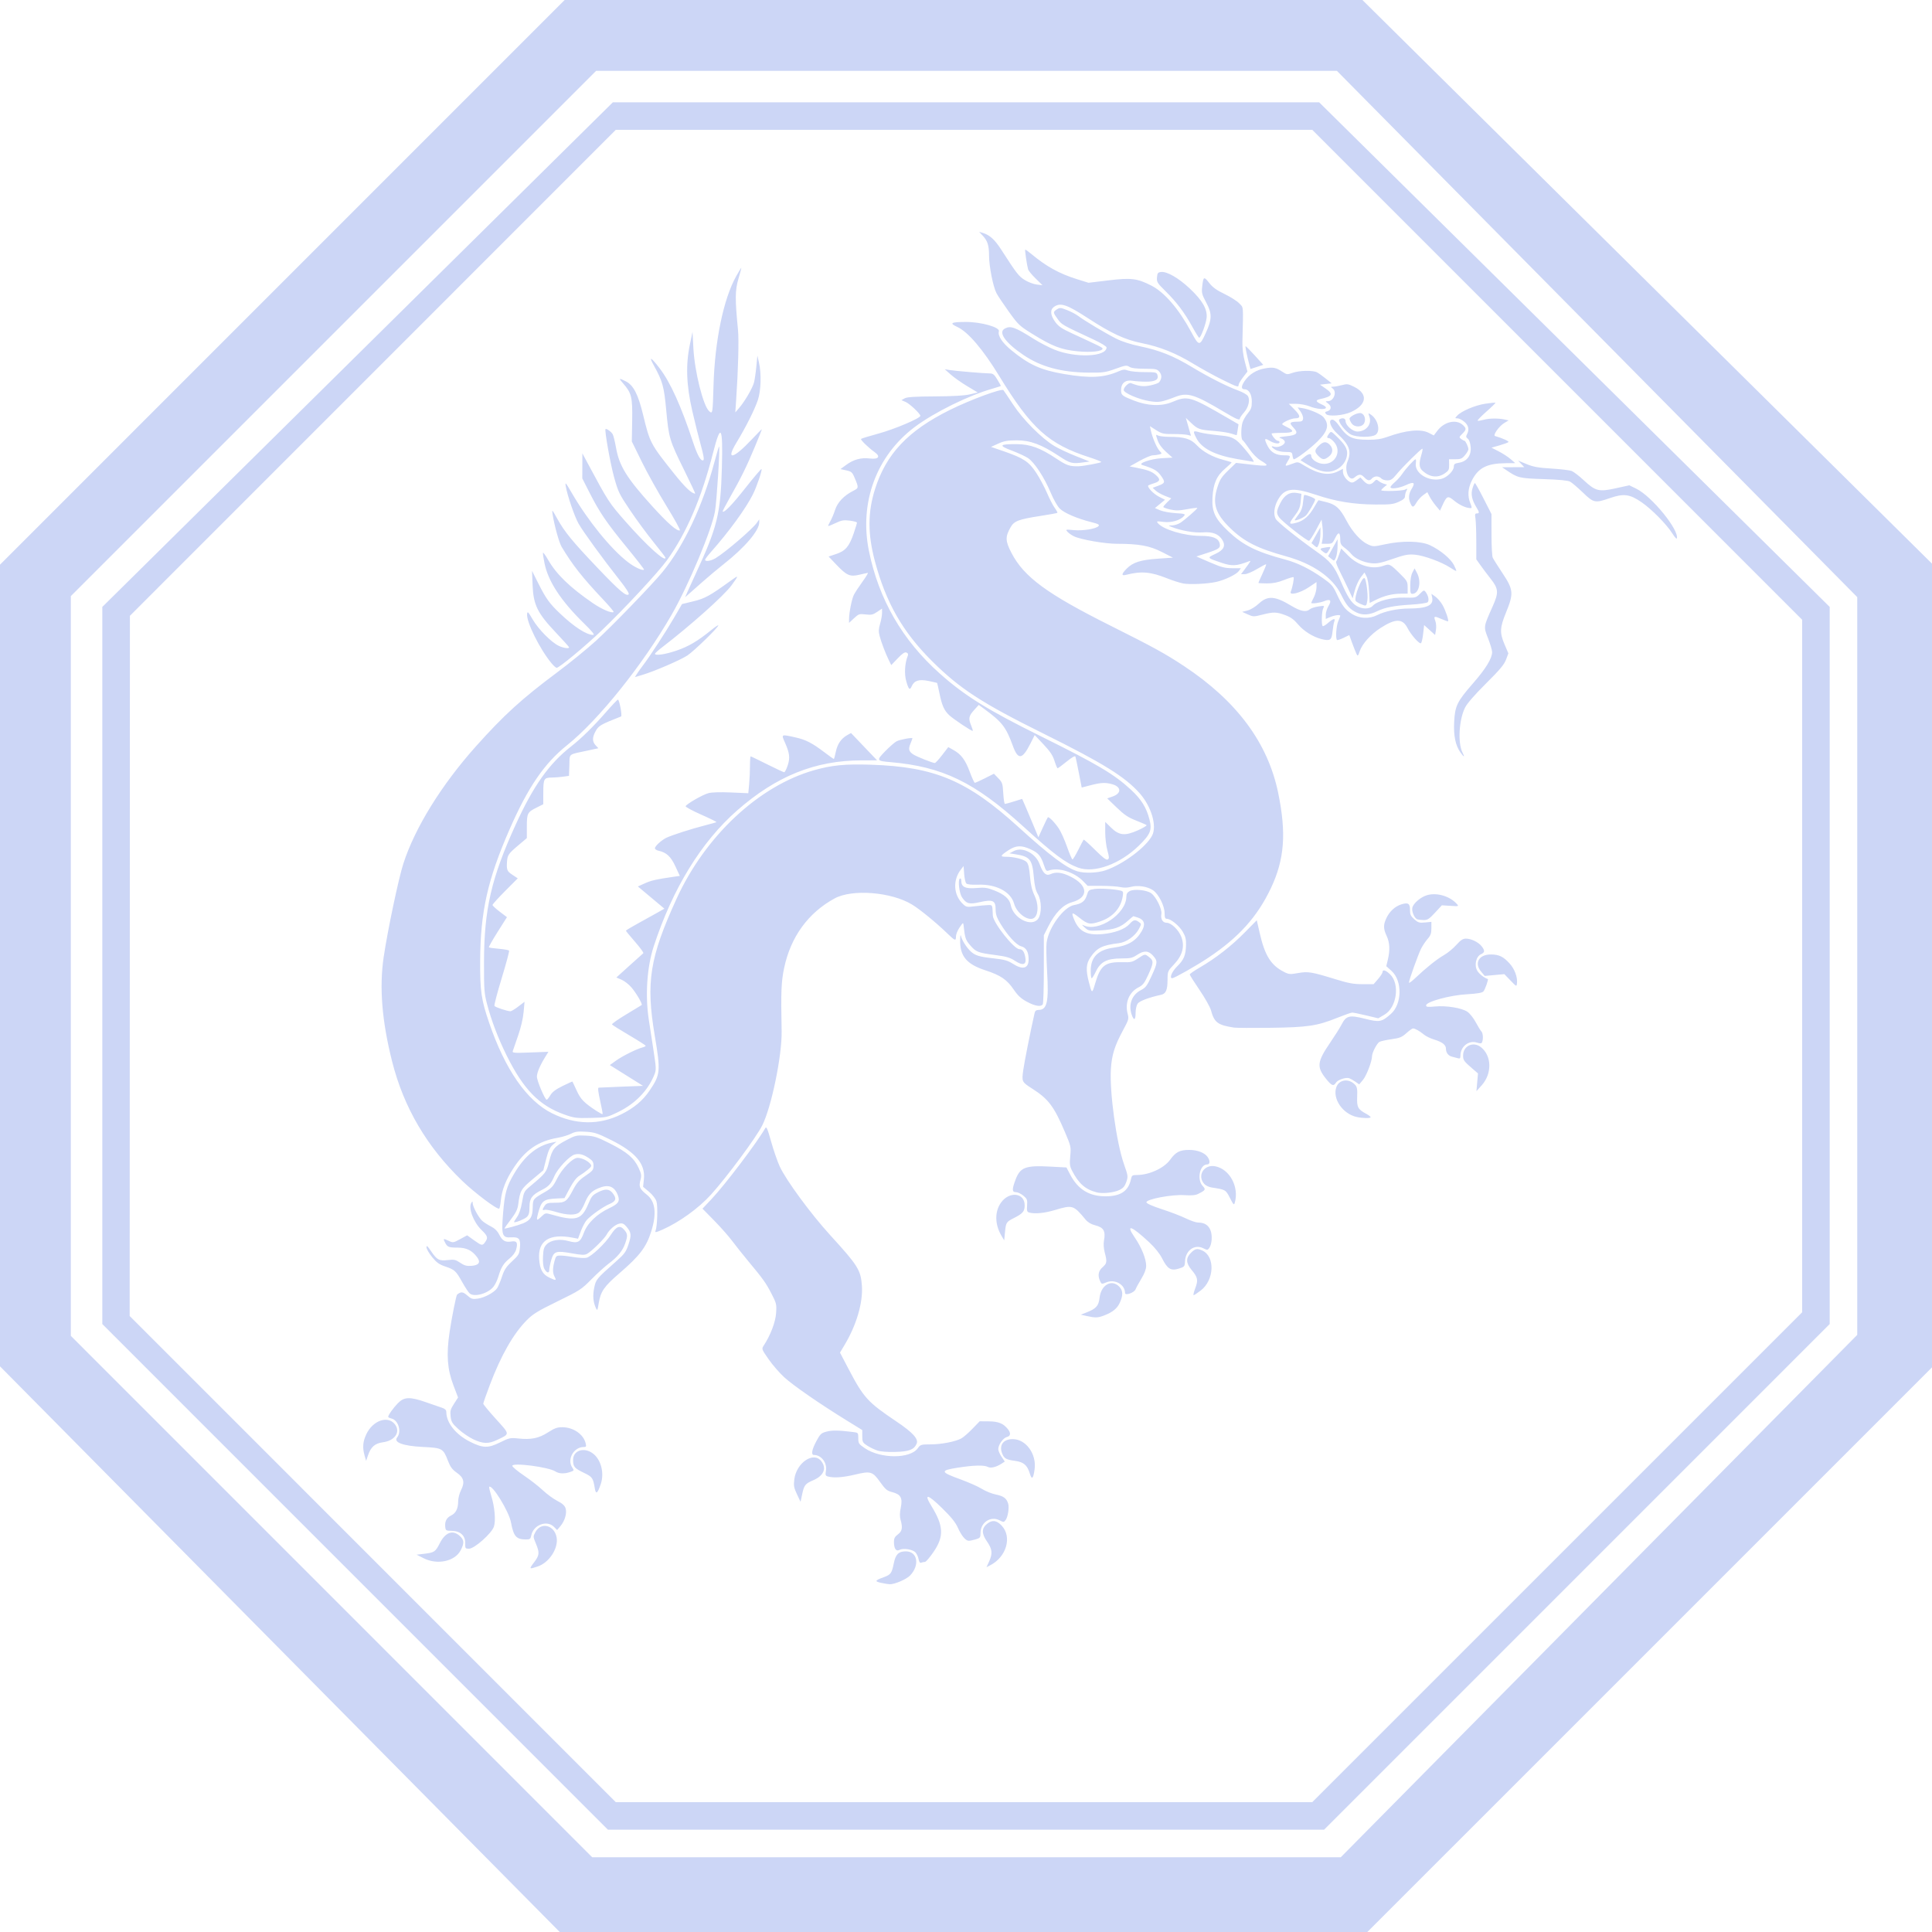
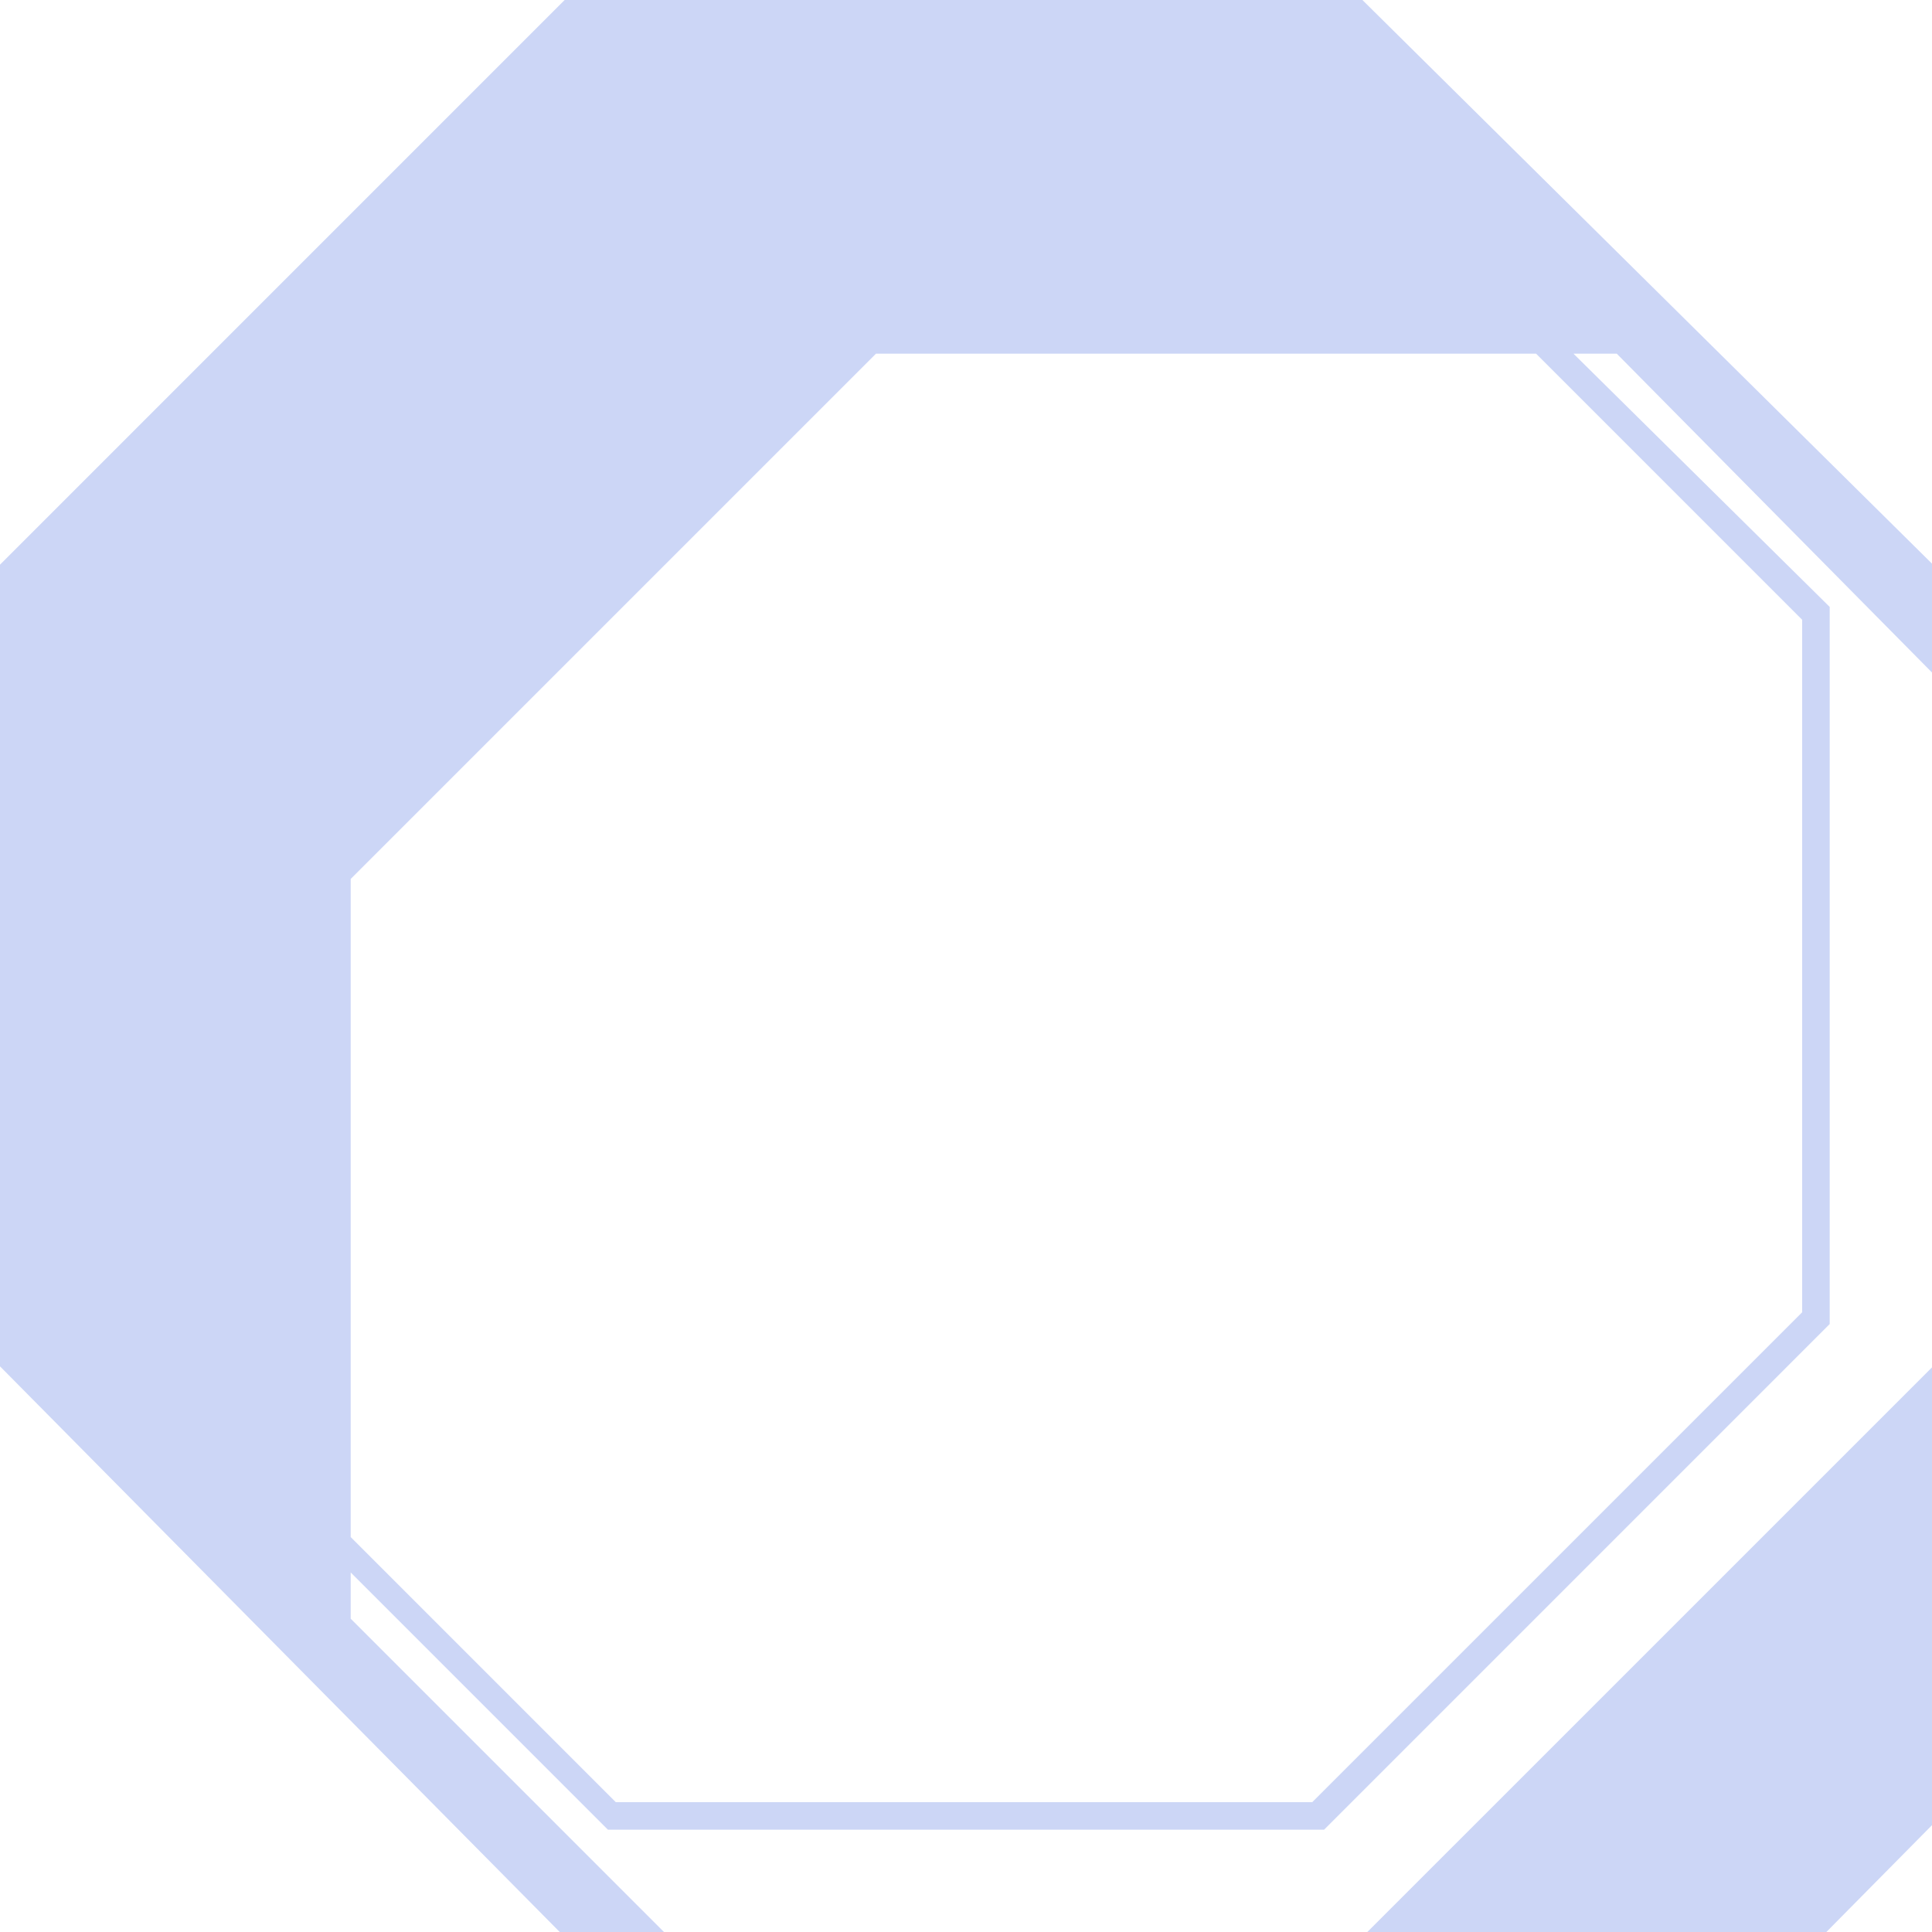
<svg xmlns="http://www.w3.org/2000/svg" xmlns:ns1="http://www.inkscape.org/namespaces/inkscape" xmlns:ns2="http://sodipodi.sourceforge.net/DTD/sodipodi-0.dtd" version="1.0" width="500" height="500" id="svg2" ns1:version="0.48.1 " fill="#ccd6f6" ns2:docname="Chinese Dragon - Copia.svg">
  <ns2:namedview pagecolor="#ffffff" bordercolor="#666666" borderopacity="1" objecttolerance="10" gridtolerance="10" guidetolerance="10" ns1:pageopacity="0" ns1:pageshadow="2" ns1:window-width="1280" ns1:window-height="738" id="namedview8" showgrid="false" ns1:zoom="1.038" ns1:cx="250" ns1:cy="250" ns1:window-x="-8" ns1:window-y="-8" ns1:window-maximized="1" ns1:current-layer="svg2" />
  <defs id="defs5" />
  <g id="g3239">
-     <path d="M 72.43,426.803 0,353.607 0,249.871 0,146.136 73.063,73.068 146.125,0 249.358,0 352.592,0 426.296,72.938 500,145.875 l 0,104 0,104 -73.068,73.063 -73.068,73.063 -104.502,0 -104.502,0 z m 341.394,-13.746 66.828,-67.594 0,-95.465 0,-95.465 -67.335,-68.102 -67.335,-68.102 -95.85,0 -95.85,0 -67.976,67.971 -67.976,67.971 0,95.723 0,95.723 67.461,67.467 67.461,67.467 96.872,0 96.872,0 z M 91.901,408.093 26.477,342.662 l 0,-92.795 0,-92.795 66.065,-65.298 66.065,-65.298 91.394,0 91.394,0 66.065,65.298 66.065,65.298 0,92.795 0,92.795 -65.425,65.431 -65.425,65.431 -92.674,0 -92.674,0 z m 311.1,-5.086 63.394,-63.388 0,-89.613 0,-89.613 -63.388,-63.394 -63.388,-63.394 -90.128,0 -90.128,0 -62.871,62.882 -62.871,62.882 -0.03,90.607 -0.03,90.607 62.901,62.907 62.901,62.907 90.122,0 90.122,0 z" id="path1308" style="fill:#ccd6f6" ns1:connector-curvature="0" />
-     <path ns1:connector-curvature="0" id="path2987" d="m 227.98,409.628 c -1.69,-0.377 -1.58,-0.597 0.728,-1.446 1.855,-0.683 2.073,-0.989 2.63,-3.698 0.464,-2.256 1.23,-2.993 3.107,-2.993 3.015,0 3.641,3.567 1.095,6.236 -0.957,1.004 -4.063,2.332 -5.311,2.271 -0.416,-0.02 -1.428,-0.186 -2.249,-0.37 z m -89.77,-5.282 c 1.413,-1.851 1.473,-2.478 0.469,-4.894 -0.73,-1.757 -0.732,-1.808 -0.113,-2.958 1.439,-2.673 4.886,-1.82 5.482,1.356 0.524,2.796 -1.878,6.524 -4.859,7.54 -2.276,0.776 -2.327,0.722 -0.979,-1.043 z m 117.757,-0.207 c 0.963,-2.122 0.849,-3.2 -0.556,-5.24 -1.422,-2.065 -1.391,-3.403 0.107,-4.582 1.301,-1.023 2.408,-0.871 3.711,0.511 2.746,2.912 1.257,8.085 -2.954,10.263 l -0.968,0.5 0.659,-1.453 z m -18.257,-0.702 c -0.121,-0.643 -0.512,-1.435 -0.87,-1.758 -0.826,-0.747 -3.119,-1.067 -4.057,-0.565 -0.886,0.474 -1.431,-0.326 -1.431,-2.101 0,-0.886 0.238,-1.33 1.025,-1.912 1.115,-0.824 1.279,-1.736 0.686,-3.806 -0.235,-0.821 -0.216,-1.78 0.061,-3.125 0.517,-2.501 -0.012,-3.451 -2.23,-4.01 -1.322,-0.333 -1.741,-0.684 -3.114,-2.607 -1.962,-2.75 -2.455,-2.897 -6.486,-1.933 -3.088,0.739 -5.462,0.912 -6.967,0.509 -0.707,-0.189 -0.768,-0.352 -0.57,-1.519 0.344,-2.037 -1.203,-4.069 -3.097,-4.069 -0.803,0 -0.564,-1.376 0.624,-3.588 0.996,-1.854 1.248,-2.089 2.639,-2.457 1.427,-0.377 3.105,-0.353 6.75,0.098 1.449,0.179 1.452,0.183 1.453,1.611 0,1.332 0.118,1.511 1.69,2.583 4.073,2.776 11.739,2.783 13.711,0.013 0.675,-0.948 0.827,-0.994 3.333,-0.998 2.756,-0.01 6.274,-0.68 7.884,-1.513 0.524,-0.271 1.818,-1.386 2.876,-2.478 l 1.923,-1.985 2.363,0.019 c 2.475,0.02 3.727,0.526 4.917,1.989 0.845,1.039 0.748,1.813 -0.259,2.065 -0.957,0.24 -2.207,2.018 -2.209,3.141 0,0.397 0.378,1.281 0.842,1.964 l 0.844,1.243 -0.773,0.507 c -1.422,0.932 -2.857,1.285 -3.601,0.887 -0.972,-0.52 -3.625,-0.455 -7.774,0.191 -4.661,0.726 -4.586,1.114 0.577,2.986 2.176,0.789 4.713,1.915 5.639,2.501 0.925,0.587 2.55,1.242 3.609,1.457 1.993,0.404 2.772,0.979 3.193,2.357 0.316,1.034 -0.062,3.461 -0.663,4.263 -0.442,0.59 -0.525,0.592 -1.577,0.048 -2.292,-1.185 -4.914,0.569 -4.914,3.288 0,1.173 -0.102,1.308 -1.244,1.65 -0.684,0.205 -1.489,0.372 -1.789,0.372 -0.813,0 -1.902,-1.307 -2.843,-3.413 -0.609,-1.362 -1.732,-2.751 -4.104,-5.073 -3.728,-3.65 -4.779,-3.848 -2.728,-0.514 3.159,5.134 3.294,7.86 0.587,11.833 -0.988,1.449 -2,2.635 -2.251,2.635 -0.25,0 -0.679,0.086 -0.953,0.192 -0.357,0.137 -0.561,-0.142 -0.718,-0.978 z m -128.038,-0.15 -1.861,-0.937 1.88,-0.22 c 2.709,-0.317 3,-0.51 4.116,-2.721 1.454,-2.881 3.392,-3.571 5.232,-1.866 1.088,1.008 1.133,1.817 0.201,3.643 -1.471,2.884 -6.025,3.884 -9.568,2.1 z m 10.736,-3.846 c 0.052,-1.988 -1.254,-3.22 -3.454,-3.259 -1.564,-0.028 -1.628,-0.068 -1.73,-1.104 -0.135,-1.369 0.377,-2.321 1.551,-2.884 1.191,-0.571 1.79,-1.777 1.796,-3.619 0.003,-0.806 0.322,-2.086 0.708,-2.845 1.066,-2.089 0.796,-3.285 -1.032,-4.569 -1.198,-0.841 -1.693,-1.505 -2.309,-3.094 -1.256,-3.242 -1.443,-3.346 -6.502,-3.597 -5.158,-0.256 -7.679,-1.193 -6.65,-2.472 1.198,-1.489 0.318,-4.437 -1.458,-4.883 -0.476,-0.119 -0.864,-0.316 -0.864,-0.436 0.003,-0.467 1.33,-2.328 2.532,-3.551 1.617,-1.645 3.078,-1.691 7.266,-0.227 1.659,0.58 3.517,1.221 4.128,1.424 0.778,0.259 1.111,0.582 1.113,1.081 0.008,2.799 2.416,5.833 6.111,7.698 3.344,1.688 4.69,1.725 7.751,0.212 2.418,-1.195 2.696,-1.256 4.744,-1.036 3.345,0.358 5.351,-0.053 7.714,-1.58 1.665,-1.076 2.382,-1.336 3.691,-1.336 2.863,0 5.501,1.822 6.063,4.186 0.191,0.805 0.117,0.94 -0.52,0.94 -2.612,0 -4.391,3.263 -2.923,5.36 0.48,0.685 0.448,0.749 -0.564,1.101 -1.494,0.521 -2.904,0.467 -3.841,-0.147 -1.738,-1.139 -11.142,-2.357 -11.142,-1.444 0,0.261 1.346,1.382 2.99,2.492 1.645,1.109 3.853,2.832 4.908,3.828 1.055,0.996 2.74,2.231 3.744,2.744 1.309,0.669 1.915,1.21 2.14,1.913 0.399,1.25 -0.175,3.25 -1.327,4.618 l -0.855,1.016 -0.829,-0.83 c -1.83,-1.83 -5.316,-0.507 -5.863,2.224 -0.183,0.915 -0.352,1.047 -1.341,1.047 -2.549,0 -3.235,-0.779 -3.914,-4.443 -0.521,-2.815 -4.887,-9.918 -5.635,-9.169 -0.078,0.078 0.159,1.111 0.528,2.296 0.897,2.883 1.207,6.44 0.695,7.99 -0.576,1.744 -5.052,5.718 -6.441,5.718 -0.963,0 -1.014,-0.071 -0.98,-1.365 z m 85.849,-12.731 c -0.803,-1.701 -0.895,-2.218 -0.691,-3.854 0.536,-4.288 4.953,-7.287 6.965,-4.73 1.463,1.86 0.673,3.781 -2.033,4.945 -2.122,0.913 -2.39,1.25 -2.899,3.647 l -0.415,1.956 -0.927,-1.964 z m -52.315,-1.494 c -0.464,-2.763 -0.624,-2.99 -2.847,-4.061 -2.444,-1.177 -2.776,-1.571 -2.783,-3.306 -0.01,-2.477 2.815,-3.42 5.113,-1.707 2.122,1.582 3.023,5.069 2.051,7.94 -0.828,2.444 -1.261,2.765 -1.535,1.134 z m 112.583,-3.846 c -0.648,-2.163 -1.604,-2.998 -3.765,-3.29 -2.354,-0.318 -2.852,-0.592 -3.377,-1.86 -0.901,-2.175 0.247,-3.779 2.704,-3.779 3.418,0 6.213,3.846 5.669,7.801 -0.34,2.471 -0.724,2.823 -1.232,1.128 z M 94.361,376.714 c -0.586,-2.065 -0.47,-3.578 0.423,-5.495 1.74,-3.738 5.84,-5.035 7.57,-2.395 1.273,1.943 -0.277,4.045 -3.278,4.443 -2.043,0.271 -3.102,1.205 -3.844,3.392 l -0.483,1.422 -0.388,-1.367 z m 132.719,-1.311 c -0.752,-0.246 -1.942,-0.821 -2.644,-1.278 -1.174,-0.762 -1.278,-0.959 -1.282,-2.429 l -0.004,-1.6 -4.016,-2.476 c -6.985,-4.306 -13.849,-9.053 -16.174,-11.184 -1.236,-1.133 -3.066,-3.244 -4.067,-4.692 -1.804,-2.61 -1.815,-2.64 -1.233,-3.527 1.749,-2.666 3.045,-6.078 3.196,-8.413 0.146,-2.265 0.082,-2.533 -1.214,-5.032 -1.447,-2.79 -2.174,-3.806 -6.059,-8.467 -1.332,-1.598 -3.167,-3.905 -4.078,-5.126 -0.911,-1.222 -3.016,-3.607 -4.678,-5.3 l -3.021,-3.078 2.257,-2.39 c 3.569,-3.778 11.806,-14.643 13.988,-18.45 0.297,-0.518 0.567,0.1 1.505,3.442 0.628,2.241 1.634,5.151 2.235,6.467 1.608,3.521 8.056,12.3 13.056,17.776 7.228,7.916 7.932,9.043 8.214,13.16 0.295,4.307 -1.402,10.107 -4.448,15.2 l -1.226,2.051 2.056,3.926 c 4.072,7.779 5.027,8.834 12.594,13.929 4.229,2.847 5.738,4.519 5.182,5.74 -0.696,1.528 -1.95,2.009 -5.494,2.108 -2.026,0.057 -3.798,-0.08 -4.644,-0.357 z m -104.579,-2.908 c -1.13,-0.534 -2.875,-1.726 -3.877,-2.648 -1.596,-1.468 -1.845,-1.877 -2.004,-3.288 -0.156,-1.389 -0.036,-1.838 0.87,-3.25 l 1.052,-1.639 -1.227,-3.243 c -1.56,-4.122 -1.825,-7.867 -0.966,-13.657 0.561,-3.783 1.711,-9.541 1.943,-9.728 1.006,-0.81 1.511,-0.768 2.636,0.219 1.054,0.925 1.339,1.012 2.717,0.823 1.745,-0.239 4.212,-1.561 4.992,-2.675 0.288,-0.411 0.856,-1.754 1.262,-2.985 0.603,-1.828 1.082,-2.557 2.613,-3.98 1.711,-1.59 1.89,-1.896 2.044,-3.501 0.223,-2.316 -0.216,-2.841 -2.263,-2.714 -2.327,0.145 -2.557,-0.531 -2.103,-6.162 0.429,-5.308 0.887,-6.958 2.864,-10.316 2.694,-4.575 5.943,-7.25 9.768,-8.042 l 1.179,-0.244 -0.965,0.83 c -0.739,0.636 -1.137,1.504 -1.697,3.706 l -0.732,2.875 -2.811,2.355 c -2.972,2.49 -3.235,2.953 -3.68,6.477 -0.157,1.247 -0.607,2.164 -1.892,3.863 -0.927,1.225 -1.686,2.282 -1.686,2.348 0,0.187 3.536,-0.782 4.834,-1.324 1.915,-0.8 2.433,-1.633 2.494,-4.007 0.06,-2.335 0.009,-2.27 3.266,-4.159 1.598,-0.927 2.046,-1.423 2.987,-3.311 1.339,-2.687 4.074,-5.468 5.378,-5.468 1.045,0 2.587,0.733 3.268,1.554 0.42,0.506 0.349,0.681 -0.592,1.475 -0.588,0.496 -1.582,1.211 -2.21,1.59 -0.766,0.462 -1.592,1.531 -2.508,3.247 l -1.367,2.558 -1.88,0.089 c -3.566,0.168 -4.094,0.575 -4.95,3.82 -0.523,1.984 -0.411,2.083 0.921,0.807 0.917,-0.878 1.035,-0.903 2.411,-0.506 6.442,1.858 7.92,1.449 9.647,-2.671 0.855,-2.039 1.097,-2.327 2.614,-3.101 1.779,-0.908 2.836,-0.838 3.685,0.242 1.117,1.42 0.917,2.11 -0.825,2.857 -1.658,0.711 -4.677,2.842 -5.875,4.146 -0.409,0.446 -1.081,1.713 -1.492,2.816 l -0.748,2.005 -1.413,-0.271 c -5.978,-1.148 -8.994,0.77 -8.656,5.504 0.196,2.746 0.897,4.008 2.701,4.861 1.695,0.802 1.846,0.766 1.274,-0.304 -0.503,-0.939 -0.499,-2.123 0.011,-4.019 0.351,-1.303 0.466,-1.407 1.556,-1.407 0.647,0 2.221,0.179 3.498,0.398 1.277,0.219 2.733,0.295 3.236,0.169 1.247,-0.313 4.861,-3.722 6.254,-5.9 1.436,-2.245 2.39,-2.617 3.475,-1.356 0.925,1.075 0.959,1.558 0.256,3.576 -0.658,1.889 -1.95,3.466 -4.273,5.21 -1,0.752 -3.017,2.584 -4.482,4.073 -2.526,2.567 -2.976,2.859 -8.734,5.673 -5.122,2.503 -6.366,3.265 -7.962,4.874 -3.493,3.524 -6.688,9.131 -9.6,16.849 -0.917,2.43 -1.668,4.574 -1.668,4.764 0,0.19 1.475,1.977 3.278,3.971 3.697,4.089 3.681,3.801 0.31,5.406 -2.237,1.065 -3.656,1.03 -6.155,-0.152 z m 158.746,-31.911 -1.538,-0.344 1.431,-0.561 c 2.553,-1.002 3.186,-1.705 3.425,-3.802 0.382,-3.343 3.089,-4.904 5.07,-2.922 1.007,1.007 1.062,2.225 0.188,4.15 -0.697,1.534 -1.818,2.455 -4.055,3.327 -1.621,0.632 -2.275,0.654 -4.521,0.152 z m -127.036,-2.074 c -0.713,-1.565 -0.847,-3.219 -0.427,-5.248 0.447,-2.158 0.551,-2.282 5.727,-6.875 2.12,-1.881 2.502,-2.409 3.148,-4.35 0.8,-2.405 0.721,-3.088 -0.527,-4.572 -0.643,-0.764 -1.03,-0.941 -1.771,-0.81 -1.075,0.19 -2.668,1.539 -3.343,2.831 -0.554,1.061 -3.97,4.423 -5.088,5.009 -0.66,0.346 -1.387,0.322 -3.881,-0.126 -4.135,-0.743 -4.708,-0.566 -5.37,1.661 -0.289,0.972 -0.525,2.137 -0.525,2.588 0,1.013 -0.683,0.861 -1.295,-0.288 -0.274,-0.514 -0.399,-1.702 -0.33,-3.138 0.093,-1.95 0.249,-2.449 0.999,-3.199 1.091,-1.091 3.387,-1.428 5.568,-0.817 2.429,0.68 3.105,0.33 3.976,-2.06 0.923,-2.532 3.36,-4.909 6.606,-6.442 2.376,-1.123 2.819,-1.782 2.233,-3.324 -0.907,-2.385 -2.472,-2.943 -5.094,-1.815 -1.859,0.8 -2.578,1.616 -3.595,4.076 -0.349,0.846 -0.935,1.807 -1.301,2.136 -0.906,0.814 -3.167,0.769 -6.095,-0.12 -1.301,-0.395 -2.593,-0.631 -2.872,-0.523 -0.653,0.251 -0.645,-0.12 0.024,-1.075 0.453,-0.647 0.848,-0.76 2.669,-0.76 2.639,0 3.039,-0.283 4.61,-3.255 1.017,-1.925 1.622,-2.613 3.296,-3.747 1.838,-1.245 2.05,-1.51 2.05,-2.562 0,-0.956 -0.218,-1.32 -1.176,-1.966 -1.469,-0.99 -2.49,-1.254 -3.694,-0.955 -1.304,0.324 -4.418,3.629 -5.252,5.575 -0.865,2.018 -1.48,2.703 -3.206,3.567 -2.587,1.296 -3.247,2.194 -3.247,4.419 0,1.537 -0.152,2.115 -0.688,2.614 -0.616,0.574 -3.067,1.555 -3.3,1.321 -0.051,-0.051 0.29,-0.63 0.757,-1.287 0.554,-0.779 1.013,-2.141 1.319,-3.912 0.451,-2.612 0.533,-2.771 2.098,-4.084 4.113,-3.453 4.212,-3.582 4.917,-6.448 0.782,-3.176 1.328,-3.841 4.537,-5.528 2.233,-1.173 2.547,-1.245 4.899,-1.127 2.255,0.114 2.912,0.328 6.377,2.078 4.383,2.214 6.172,3.75 7.349,6.308 0.715,1.555 0.771,1.951 0.446,3.16 -0.453,1.682 -0.184,2.282 1.691,3.767 2.18,1.727 2.557,4.851 1.135,9.408 -1.294,4.145 -2.961,6.34 -8.316,10.951 -3.89,3.349 -4.802,4.665 -5.288,7.631 -0.332,2.026 -0.385,2.117 -0.751,1.312 z m -32.631,-3.746 c -0.298,-0.235 -1.181,-1.569 -1.962,-2.965 -1.641,-2.935 -1.932,-3.2 -4.461,-4.057 -1.489,-0.505 -2.182,-1.007 -3.332,-2.417 -0.799,-0.979 -1.452,-2.118 -1.452,-2.531 0,-0.579 0.275,-0.343 1.198,1.027 1.514,2.248 2.085,2.546 4.355,2.279 1.605,-0.189 1.981,-0.106 3.161,0.695 1.047,0.711 1.67,0.887 2.856,0.808 1.999,-0.133 2.53,-0.897 1.546,-2.225 -1.315,-1.775 -2.762,-2.49 -5.05,-2.495 -2.286,-0.006 -2.647,-0.146 -3.23,-1.254 -0.589,-1.119 -0.503,-1.175 0.828,-0.54 1.205,0.575 1.246,0.569 3.043,-0.403 l 1.822,-0.985 1.742,1.252 c 2.041,1.466 2.215,1.496 2.918,0.492 0.798,-1.14 0.67,-1.559 -0.96,-3.144 -2.094,-2.035 -3.46,-5.717 -2.609,-7.033 0.282,-0.436 0.332,-0.422 0.337,0.097 0.008,0.897 1.523,3.722 2.449,4.564 0.442,0.402 1.454,1.057 2.251,1.457 0.975,0.489 1.673,1.168 2.137,2.078 0.842,1.651 1.594,2.089 3.151,1.836 1.44,-0.234 1.753,0.282 1.259,2.071 -0.212,0.767 -0.849,1.63 -1.724,2.332 -1.526,1.226 -2.161,2.26 -2.885,4.7 -0.264,0.89 -0.815,2.043 -1.223,2.562 -1.397,1.777 -4.895,2.797 -6.164,1.798 z m 169.578,-0.134 c 0,-2.191 -2.624,-3.681 -4.847,-2.752 -1.192,0.498 -1.236,0.489 -1.607,-0.324 -0.668,-1.467 -0.459,-2.634 0.644,-3.602 1.137,-0.998 1.195,-1.399 0.553,-3.834 -0.267,-1.015 -0.345,-2.208 -0.196,-3.022 0.461,-2.52 -0.063,-3.433 -2.292,-3.994 -1.044,-0.263 -1.874,-0.759 -2.467,-1.474 -3.125,-3.765 -3.358,-3.838 -7.901,-2.478 -2.723,0.815 -5.182,1.059 -6.664,0.662 -0.585,-0.157 -0.667,-0.419 -0.569,-1.82 0.104,-1.483 0.013,-1.722 -0.966,-2.546 -0.594,-0.5 -1.453,-0.909 -1.909,-0.909 -1.042,0 -1.071,-0.691 -0.137,-3.187 1.221,-3.263 2.562,-3.777 8.963,-3.435 l 4.234,0.226 0.96,1.834 c 2.032,3.881 4.965,5.662 9.271,5.629 3.83,-0.029 5.803,-1.374 6.454,-4.4 0.218,-1.012 0.352,-1.111 1.517,-1.111 3.203,0 7.064,-1.77 8.635,-3.958 1.428,-1.989 2.488,-2.536 4.916,-2.536 2.124,0 4.002,0.719 4.779,1.829 0.699,0.998 0.636,1.93 -0.13,1.93 -1.893,0 -2.703,3.909 -1.152,5.56 0.86,0.916 0.758,1.103 -1.122,2.045 -0.753,0.378 -1.712,0.469 -3.615,0.343 -3.27,-0.216 -9.979,1.065 -9.815,1.873 0.062,0.305 1.627,0.994 4.031,1.773 2.162,0.701 4.93,1.762 6.151,2.358 1.222,0.596 2.634,1.083 3.139,1.084 1.644,3.4e-4 2.68,0.622 3.23,1.938 0.572,1.37 0.413,3.688 -0.322,4.694 -0.388,0.53 -0.5,0.532 -1.526,0.02 -2.252,-1.123 -4.582,0.546 -4.719,3.381 -0.066,1.358 -0.127,1.429 -1.622,1.894 -2.033,0.631 -2.926,0.082 -4.301,-2.641 -0.617,-1.222 -1.845,-2.77 -3.215,-4.052 -4.779,-4.471 -6.377,-5.02 -3.845,-1.322 1.743,2.546 2.93,5.502 2.929,7.293 0,0.851 -0.408,1.944 -1.237,3.318 -0.68,1.127 -1.356,2.365 -1.503,2.752 -0.337,0.886 -2.728,1.727 -2.728,0.96 z m 18.167,-1.208 c 0.805,-2.119 0.668,-2.837 -0.907,-4.721 -1.52,-1.819 -1.577,-3.094 -0.199,-4.472 1.096,-1.096 1.604,-1.2 2.923,-0.599 3.38,1.54 3.138,7.66 -0.409,10.369 -0.858,0.655 -1.678,1.192 -1.821,1.192 -0.143,0 0.043,-0.796 0.413,-1.77 z m -50.161,-13.637 c -1.722,-2.913 -1.765,-6.221 -0.112,-8.543 2.149,-3.017 6.132,-2.572 6.132,0.686 0,1.566 -0.466,2.122 -2.748,3.278 -2.024,1.026 -2.104,1.153 -2.351,3.727 l -0.199,2.075 -0.723,-1.224 z m -89.508,-1.257 c 0.465,-1.196 0.619,-6.445 0.224,-7.641 -0.225,-0.681 -1.044,-1.733 -1.92,-2.465 l -1.528,-1.277 0.206,-1.969 c 0.414,-3.957 -2.111,-6.967 -8.518,-10.155 -3.473,-1.728 -4.251,-1.984 -6.473,-2.126 -2.061,-0.132 -2.773,-0.037 -3.873,0.517 -0.741,0.374 -2.27,0.84 -3.398,1.036 -5.109,0.889 -8.403,3.143 -11.49,7.864 -1.96,2.997 -2.98,5.598 -3.265,8.321 -0.116,1.113 -0.308,2.084 -0.427,2.157 -0.504,0.312 -6.26,-4.006 -9.531,-7.149 -9.188,-8.828 -15.175,-19.014 -18.185,-30.938 -2.632,-10.428 -3.34,-19.136 -2.192,-26.957 1.002,-6.825 3.858,-20.403 5.101,-24.246 2.997,-9.271 9.844,-20.341 18.744,-30.307 7.232,-8.098 11.879,-12.33 21.075,-19.195 3.289,-2.456 7.826,-6.15 10.082,-8.21 4.077,-3.723 14.446,-14.441 17.13,-17.707 5.513,-6.707 10.394,-17.023 13.464,-28.454 0.619,-2.304 1.167,-4.148 1.217,-4.097 0.273,0.273 -0.607,14.211 -1.061,16.817 -0.836,4.791 -6.838,19.108 -11.181,26.671 -7.445,12.964 -18.953,27.328 -27.131,33.866 -5.874,4.696 -10.103,10.894 -14.868,21.789 -5.674,12.973 -7.535,21.32 -7.592,34.055 -0.035,7.797 0.286,10.002 2.327,15.976 4.145,12.135 9.759,20.198 16.312,23.432 6.062,2.991 12.179,3.077 17.875,0.25 3.297,-1.636 5.556,-3.528 7.328,-6.137 2.815,-4.145 2.894,-4.994 1.333,-14.285 -2.315,-13.782 -1.292,-20.18 5.662,-35.388 7.423,-16.235 21.276,-29.181 35.572,-33.243 4.614,-1.311 8.067,-1.645 14.747,-1.426 16.532,0.542 24.922,4.094 38.191,16.168 8.106,7.376 12.384,10.578 15.277,11.434 1.836,0.544 5.161,0.42 7.198,-0.268 4.556,-1.538 10.527,-5.989 12.091,-9.013 1.275,-2.466 -0.193,-7.479 -3.187,-10.88 -3.763,-4.275 -9.518,-7.847 -25.026,-15.533 -15.854,-7.858 -21.557,-11.567 -28.702,-18.666 -7.639,-7.59 -11.972,-15.155 -14.836,-25.899 -1.872,-7.024 -1.868,-12.652 0.013,-18.621 2.895,-9.186 8.549,-15.168 19.432,-20.562 5.291,-2.622 13.382,-5.606 13.815,-5.096 0.135,0.159 1.268,1.847 2.518,3.749 2.557,3.894 7.381,8.733 10.682,10.714 1.088,0.653 3.58,1.822 5.537,2.598 l 3.559,1.411 -1.614,0.221 c -2.934,0.402 -3.406,0.279 -6.32,-1.649 -4.51,-2.985 -7.413,-4.062 -10.931,-4.056 -2.366,0.004 -3.268,0.164 -4.779,0.85 l -1.862,0.845 3.324,1.146 c 5.089,1.754 6.506,2.697 8.391,5.586 0.885,1.356 2.133,3.693 2.774,5.194 0.641,1.501 1.539,3.239 1.996,3.863 0.457,0.623 0.765,1.199 0.685,1.279 -0.08,0.08 -2.057,0.441 -4.392,0.802 -5.682,0.879 -6.794,1.305 -7.732,2.961 -1.394,2.463 -1.354,3.536 0.244,6.608 3.244,6.235 9.196,10.608 25.634,18.831 11.051,5.529 14.182,7.25 19.025,10.456 13.647,9.036 21.686,19.852 24.356,32.772 2.159,10.446 1.65,17.235 -1.848,24.648 -3.506,7.429 -8.346,12.813 -16.251,18.08 -3.068,2.044 -8.755,5.27 -9.313,5.282 -0.81,0.018 -0.081,-1.733 1.277,-3.066 1.747,-1.715 2.224,-2.868 2.295,-5.546 0.039,-1.475 -0.145,-2.217 -0.842,-3.407 -0.924,-1.577 -3.104,-3.354 -4.115,-3.354 -0.453,0 -0.581,-0.317 -0.585,-1.452 -0.008,-1.916 -1.555,-4.969 -3.018,-5.955 -1.439,-0.97 -3.905,-1.344 -5.698,-0.865 -0.909,0.243 -1.859,0.263 -2.743,0.059 -0.744,-0.172 -2.951,-0.317 -4.906,-0.322 l -3.554,-0.008 -1.13,-1.164 c -2.329,-2.398 -6.413,-3.681 -8.898,-2.796 -0.646,0.23 -0.796,0.067 -1.286,-1.408 -0.791,-2.381 -1.428,-3.141 -3.41,-4.063 -2.398,-1.117 -3.838,-1.058 -5.791,0.236 -2.133,1.413 -2.229,1.677 -0.609,1.677 2.144,0 4.695,0.661 5.352,1.387 0.422,0.466 0.672,1.552 0.848,3.675 0.182,2.195 0.504,3.551 1.185,4.992 0.977,2.064 1.031,4.457 0.127,5.547 -1.239,1.493 -4.647,-0.687 -5.427,-3.473 -0.863,-3.084 -4.613,-5.062 -9.293,-4.902 -1.716,0.059 -2.808,-0.054 -3.07,-0.316 -0.224,-0.224 -0.473,-1.329 -0.555,-2.457 l -0.148,-2.05 -0.652,0.829 c -2.212,2.813 -1.989,6.692 0.519,9.035 0.811,0.757 1.037,0.799 3.023,0.549 1.181,-0.148 2.685,-0.286 3.342,-0.306 1.283,-0.039 1.206,-0.195 1.336,2.721 0.084,1.879 5.48,8.691 6.885,8.691 0.794,0 1.244,0.623 1.521,2.107 0.362,1.938 -0.589,2.26 -2.673,0.904 -1.318,-0.857 -2.24,-1.127 -5.145,-1.506 -4.449,-0.58 -4.961,-0.781 -6.473,-2.548 -1.175,-1.373 -1.338,-1.868 -1.684,-5.109 -0.087,-0.816 -0.133,-0.794 -1.03,0.507 -0.516,0.748 -0.939,1.787 -0.939,2.307 0,1.28 -0.218,1.21 -2.211,-0.716 -2.975,-2.874 -7.195,-6.325 -9.224,-7.54 -5.397,-3.234 -15.442,-4.015 -19.965,-1.552 -6.839,3.723 -11.364,9.939 -13.058,17.937 -0.768,3.626 -0.867,6.061 -0.664,16.399 0.123,6.301 -2.634,19.698 -5.03,24.435 -1.596,3.156 -9.085,13.265 -13.239,17.871 -3.183,3.529 -8.215,7.161 -12.598,9.093 -1.717,0.757 -1.968,0.797 -1.769,0.287 z m 148.655,-8.492 c -1.091,-2.137 -1.146,-2.168 -4.684,-2.705 -0.706,-0.107 -1.574,-0.507 -1.93,-0.89 -1.976,-2.121 -0.152,-5.16 2.768,-4.613 3.754,0.704 6.252,5.306 5.104,9.403 -0.207,0.739 -0.328,0.623 -1.257,-1.196 z m -34.501,-1.457 c -2.955,-0.771 -4.648,-2.266 -6.379,-5.634 -0.571,-1.111 -0.642,-1.702 -0.45,-3.759 0.221,-2.37 0.181,-2.55 -1.373,-6.2 -2.831,-6.651 -4.265,-8.556 -8.463,-11.241 -2.729,-1.746 -2.746,-1.782 -2.315,-4.882 0.295,-2.124 1.822,-9.798 2.929,-14.72 0.118,-0.523 0.423,-0.769 0.955,-0.769 2.287,0 2.736,-1.982 2.27,-10.021 -0.187,-3.229 -0.244,-6.563 -0.126,-7.408 0.55,-3.95 4.448,-9.258 7.142,-9.724 1.952,-0.338 2.819,-1.015 3.283,-2.564 0.376,-1.256 0.517,-1.372 1.927,-1.583 1.437,-0.216 5.186,0.015 6.811,0.419 0.642,0.16 0.716,0.354 0.549,1.436 -0.479,3.1 -2.583,5.444 -5.877,6.545 -2.627,0.878 -3.158,0.776 -5.443,-1.044 -1.876,-1.493 -2.076,-1.391 -1.231,0.631 1.261,3.018 3.281,4.047 7.241,3.688 3.197,-0.29 5.868,-1.273 7.045,-2.594 1.018,-1.143 1.496,-1.245 2.462,-0.527 0.656,0.488 0.656,0.508 -0.02,1.781 -0.988,1.86 -3.235,3.451 -5.211,3.688 -4.284,0.514 -5.68,1.214 -7.349,3.685 -1.098,1.626 -1.203,3.19 -0.42,6.258 0.818,3.205 0.862,3.217 1.669,0.449 1.348,-4.625 2.567,-5.579 6.996,-5.472 2.284,0.055 2.668,-0.036 4.074,-0.968 1.846,-1.223 1.788,-1.217 2.927,-0.32 1.169,0.92 1.137,1.469 -0.266,4.548 -0.983,2.156 -1.382,2.67 -2.534,3.258 -2.438,1.244 -3.561,4.009 -2.79,6.872 0.336,1.246 0.26,1.515 -1.185,4.187 -2.184,4.038 -2.931,6.416 -3.16,10.047 -0.375,5.964 1.421,19.038 3.384,24.632 1.066,3.039 1.09,3.216 0.606,4.614 -0.383,1.109 -0.805,1.601 -1.775,2.075 -1.447,0.707 -4.384,1.015 -5.904,0.618 z M 146.086,288.451 c -6.521,-2.315 -10.592,-6.476 -14.968,-15.296 -2.196,-4.427 -3.961,-9.061 -5.073,-13.32 -0.734,-2.811 -0.801,-3.753 -0.784,-10.936 0.032,-13.605 1.893,-21.664 8.193,-35.477 4.589,-10.063 8.641,-15.781 14.341,-20.238 2.644,-2.067 5.775,-5.14 8.957,-8.791 1.598,-1.833 3.022,-3.332 3.166,-3.332 0.373,0 1.157,4.227 0.81,4.364 -5.183,2.031 -5.769,2.363 -6.52,3.687 -0.957,1.69 -0.975,2.799 -0.06,3.773 l 0.715,0.761 -2.68,0.576 c -5.307,1.141 -4.716,0.673 -4.829,3.818 l -0.099,2.754 -1.572,0.216 c -0.865,0.119 -2.128,0.218 -2.806,0.221 -2.091,0.009 -2.258,0.286 -2.271,3.784 l -0.012,3.13 -1.697,0.845 c -2.398,1.195 -2.551,1.49 -2.551,4.925 l 0,2.989 -2.307,1.951 c -2.416,2.043 -2.713,2.475 -2.824,4.102 -0.147,2.162 -0.003,2.519 1.392,3.442 l 1.387,0.918 -3.267,3.279 c -1.797,1.804 -3.262,3.43 -3.257,3.615 0.006,0.185 0.847,0.97 1.87,1.744 l 1.86,1.409 -2.419,3.823 c -1.331,2.103 -2.344,3.898 -2.253,3.99 0.092,0.092 1.267,0.259 2.611,0.372 1.344,0.113 2.521,0.33 2.615,0.482 0.094,0.152 -0.767,3.357 -1.913,7.122 -1.147,3.765 -1.991,6.997 -1.876,7.182 0.208,0.337 3.342,1.38 4.145,1.38 0.233,0 1.148,-0.552 2.031,-1.227 l 1.607,-1.227 -0.238,2.679 c -0.146,1.642 -0.699,4.002 -1.43,6.097 -0.655,1.88 -1.273,3.668 -1.372,3.973 -0.162,0.501 0.285,0.538 4.522,0.376 l 4.702,-0.179 -0.785,1.27 c -1.407,2.276 -2.187,4.108 -2.195,5.154 -0.008,1.059 2.079,5.981 2.536,5.981 0.142,0 0.567,-0.526 0.946,-1.168 0.494,-0.837 1.391,-1.514 3.169,-2.39 1.364,-0.672 2.513,-1.185 2.554,-1.139 0.041,0.045 0.528,1.089 1.083,2.318 1.018,2.256 1.899,3.162 5.138,5.282 0.803,0.525 1.511,0.894 1.575,0.82 0.064,-0.074 -0.223,-1.635 -0.638,-3.468 -0.502,-2.219 -0.628,-3.348 -0.379,-3.379 0.206,-0.026 2.874,-0.141 5.929,-0.256 l 5.555,-0.209 -4.299,-2.69 -4.299,-2.69 1.649,-1.182 c 1.644,-1.179 5.367,-3.025 6.849,-3.397 0.429,-0.108 0.781,-0.295 0.781,-0.416 0,-0.121 -1.921,-1.348 -4.27,-2.726 -2.348,-1.378 -4.35,-2.636 -4.448,-2.794 -0.098,-0.158 1.554,-1.323 3.672,-2.589 2.117,-1.266 3.922,-2.362 4.01,-2.435 0.276,-0.23 -1.377,-3.074 -2.653,-4.564 -0.67,-0.782 -1.821,-1.679 -2.559,-1.992 l -1.341,-0.57 3.367,-3.045 c 1.852,-1.675 3.478,-3.135 3.615,-3.244 0.136,-0.109 -0.821,-1.425 -2.128,-2.924 -1.306,-1.499 -2.378,-2.803 -2.38,-2.897 -0.003,-0.094 1.34,-0.907 2.985,-1.806 1.645,-0.899 3.887,-2.143 4.983,-2.765 l 1.993,-1.13 -3.433,-2.874 -3.433,-2.874 1.779,-0.803 c 1.669,-0.753 2.997,-1.058 7.308,-1.677 l 1.77,-0.254 -1.145,-2.467 c -1.183,-2.549 -2.308,-3.595 -4.345,-4.042 -0.524,-0.115 -0.954,-0.399 -0.954,-0.631 0,-0.552 1.608,-2.043 2.911,-2.7 1.322,-0.666 6.736,-2.405 10.19,-3.273 1.473,-0.37 2.739,-0.734 2.812,-0.808 0.074,-0.074 -1.714,-0.952 -3.973,-1.952 -2.259,-1 -4.056,-1.973 -3.993,-2.162 0.186,-0.557 4.378,-2.963 5.88,-3.374 0.873,-0.239 3.025,-0.306 5.86,-0.182 l 4.48,0.196 0.216,-2.29 c 0.119,-1.259 0.217,-3.405 0.219,-4.767 0,-1.363 0.082,-2.478 0.179,-2.478 0.097,0 2.017,0.923 4.267,2.051 2.25,1.128 4.234,2.05 4.41,2.05 0.176,0 0.578,-0.778 0.894,-1.729 0.662,-1.994 0.522,-3.186 -0.699,-5.947 -0.974,-2.202 -1.036,-2.171 2.675,-1.346 2.737,0.608 4.312,1.418 7.608,3.913 1.229,0.931 2.293,1.692 2.364,1.692 0.071,0 0.304,-0.847 0.519,-1.883 0.418,-2.015 1.385,-3.422 2.955,-4.302 l 0.975,-0.546 3.375,3.537 3.375,3.537 -4.059,0.006 c -11.97,0.018 -22.004,4.059 -32.152,12.951 -9.291,8.141 -16.705,20.221 -21.593,35.183 -1.754,5.368 -2.242,12.683 -1.27,19.014 0.26,1.692 0.81,5.276 1.223,7.965 0.693,4.512 0.71,4.991 0.223,6.208 -1.654,4.134 -4.994,7.571 -9.442,9.716 -2.842,1.371 -2.993,1.403 -7.006,1.499 -3.773,0.09 -4.319,0.021 -6.835,-0.873 z m 204.957,0.61 c -3.585,-0.85 -6.2,-4.68 -5.222,-7.646 0.682,-2.068 3.308,-2.414 4.9,-0.646 0.489,0.543 0.592,1.16 0.513,3.08 -0.109,2.681 0.184,3.239 2.301,4.379 0.653,0.352 1.188,0.758 1.188,0.904 0,0.327 -2.179,0.285 -3.681,-0.071 z m 31.257,-8.964 0.202,-2.293 -1.302,-1.124 c -2.395,-2.069 -2.554,-2.288 -2.554,-3.532 0,-2.484 2.627,-3.708 4.61,-2.147 2.835,2.23 2.922,6.867 0.186,9.9 l -1.344,1.49 0.202,-2.293 z m -39.189,-0.986 c -2.401,-3.038 -2.238,-4.331 1.176,-9.332 1.193,-1.747 2.493,-3.812 2.889,-4.588 1.199,-2.35 2.032,-2.564 6.03,-1.549 3.82,0.97 4.353,0.873 6.755,-1.236 2.904,-2.55 2.997,-8.575 0.172,-11.127 l -1.364,-1.232 0.401,-1.67 c 0.596,-2.483 0.502,-4.42 -0.298,-6.141 -0.88,-1.893 -0.897,-2.854 -0.082,-4.614 0.791,-1.709 2.231,-3.047 3.828,-3.556 1.792,-0.572 2.319,-0.244 2.296,1.431 -0.016,1.169 0.169,1.574 1.096,2.403 0.986,0.881 1.308,0.978 2.775,0.837 l 1.66,-0.16 0,1.647 c 0,1.323 -0.192,1.867 -0.979,2.769 -0.539,0.617 -1.294,1.743 -1.678,2.502 -0.757,1.494 -3.152,8.186 -3.152,8.808 0,0.21 0.73,-0.315 1.623,-1.167 2.742,-2.615 5.642,-4.936 7.433,-5.95 0.94,-0.532 2.374,-1.71 3.188,-2.617 1.149,-1.282 1.709,-1.65 2.511,-1.65 1.358,0 3.209,0.9 4.05,1.969 0.888,1.129 0.85,1.6 -0.163,2.062 -1.284,0.585 -1.792,2.848 -0.959,4.274 0.491,0.84 1.87,1.921 2.727,2.137 0.24,0.06 -0.73,2.799 -1.143,3.227 -0.352,0.365 -1.595,0.575 -4.327,0.731 -4.348,0.247 -10.497,1.93 -10.497,2.872 0,0.415 0.408,0.465 2.323,0.287 2.921,-0.272 6.874,0.372 8.351,1.36 0.614,0.411 1.587,1.629 2.162,2.707 0.575,1.078 1.228,2.143 1.452,2.367 0.427,0.427 0.543,1.913 0.215,2.767 -0.157,0.41 -0.412,0.434 -1.391,0.134 -2.111,-0.648 -4.226,1.048 -4.226,3.389 0,0.66 -0.14,0.82 -0.598,0.684 -0.329,-0.098 -1.025,-0.28 -1.547,-0.404 -1.004,-0.24 -1.614,-1.042 -1.614,-2.123 0,-0.942 -1.003,-1.713 -3.003,-2.307 -0.962,-0.286 -2.18,-0.877 -2.705,-1.315 -1.098,-0.913 -2.285,-1.58 -2.812,-1.58 -0.2,0 -0.972,0.55 -1.716,1.222 -1.155,1.044 -1.715,1.272 -3.835,1.566 -1.366,0.189 -2.77,0.498 -3.12,0.685 -0.669,0.358 -1.926,2.791 -1.939,3.753 -0.018,1.321 -1.428,4.998 -2.332,6.08 l -0.981,1.174 -0.996,-0.691 c -0.548,-0.38 -1.254,-0.784 -1.568,-0.897 -0.866,-0.311 -2.979,0.386 -3.448,1.138 -0.638,1.021 -1.142,0.815 -2.637,-1.077 z m -23.758,-13.171 c -4.217,-0.648 -5.107,-1.321 -5.965,-4.508 -0.219,-0.813 -1.542,-3.16 -2.941,-5.215 -1.399,-2.055 -2.543,-3.869 -2.543,-4.029 0,-0.161 1.192,-0.985 2.649,-1.832 4.095,-2.382 8.119,-5.518 11.561,-9.011 l 3.141,-3.187 0.758,3.32 c 1.326,5.81 2.892,8.319 6.271,10.043 1.274,0.65 1.58,0.676 3.64,0.307 2.598,-0.464 3.499,-0.315 9.744,1.609 3.331,1.026 4.638,1.264 6.96,1.268 l 2.858,0.004 1.157,-1.339 c 0.636,-0.736 1.157,-1.544 1.157,-1.794 0,-0.764 0.838,-0.512 1.968,0.593 2.572,2.515 1.722,8.556 -1.467,10.424 l -1.611,0.944 -3.119,-0.746 c -1.716,-0.41 -3.35,-0.742 -3.632,-0.737 -0.282,0.005 -2.036,0.621 -3.897,1.369 -5.184,2.084 -7.651,2.451 -17.291,2.57 -4.605,0.057 -8.834,0.033 -9.398,-0.053 z m -26.499,-3.411 c -0.862,-2.611 0.104,-5.108 2.435,-6.298 1.201,-0.613 1.566,-1.099 2.729,-3.627 1.599,-3.478 1.629,-3.887 0.383,-5.281 -1.195,-1.337 -2.337,-1.385 -4.164,-0.176 -1.173,0.776 -1.716,0.897 -4.024,0.897 -3.701,0 -5.395,0.859 -6.573,3.331 -0.47,0.986 -0.97,1.794 -1.111,1.794 -0.141,6.8e-4 -0.256,-0.865 -0.256,-1.924 0,-3.535 1.882,-5.442 5.903,-5.986 3.755,-0.507 5.793,-1.698 7.297,-4.264 1.029,-1.756 0.719,-2.931 -0.924,-3.504 -0.605,-0.211 -1.154,-0.384 -1.22,-0.384 -0.065,0 -0.714,0.537 -1.441,1.194 -1.897,1.714 -3.546,2.293 -7.069,2.484 -2.986,0.161 -3.127,0.136 -4.101,-0.751 -0.757,-0.689 -0.822,-0.828 -0.262,-0.556 3.821,1.855 11.044,-3.002 11.044,-7.427 0,-0.689 0.247,-1.113 0.829,-1.425 1.16,-0.621 4.421,-0.303 5.593,0.544 1.281,0.927 2.857,4.131 2.64,5.366 -0.231,1.31 0.348,2.279 1.362,2.279 1.198,0 3.106,1.831 3.799,3.645 0.932,2.44 0.312,4.793 -1.872,7.102 -1.657,1.752 -1.679,1.805 -1.692,4.033 -0.015,2.656 -0.427,3.594 -1.698,3.868 -3.111,0.672 -5.562,1.598 -6.04,2.28 -0.298,0.425 -0.528,1.467 -0.528,2.387 0,1.938 -0.47,2.118 -1.038,0.397 z m -27.104,-3.284 c -1.502,-0.815 -2.335,-1.58 -3.354,-3.081 -1.798,-2.648 -3.407,-3.747 -7.391,-5.05 -4.92,-1.609 -6.633,-3.712 -6.518,-8.001 0.026,-0.953 0.117,-1.362 0.202,-0.908 0.193,1.025 1.455,3.032 2.53,4.022 1.163,1.072 2.19,1.382 5.968,1.803 2.756,0.307 3.638,0.556 4.938,1.39 2.578,1.654 4.09,1.235 4.081,-1.132 -0.007,-1.963 -0.628,-3.049 -1.937,-3.388 -1.249,-0.323 -3.535,-2.83 -5.391,-5.912 -0.942,-1.564 -1.211,-2.377 -1.211,-3.661 0,-2.282 -0.74,-2.613 -4.13,-1.847 -2.746,0.62 -3.475,0.413 -4.602,-1.305 -0.687,-1.048 -1.07,-4.451 -0.538,-4.78 0.244,-0.151 0.385,0.062 0.385,0.584 0,1.577 1.06,2.079 3.883,1.84 2.186,-0.185 2.81,-0.1 4.685,0.634 2.593,1.016 3.938,2.216 4.23,3.773 0.646,3.443 5.395,5.83 7.082,3.56 0.969,-1.304 0.93,-4.724 -0.071,-6.398 -0.566,-0.945 -0.844,-2.136 -1.048,-4.487 -0.389,-4.478 -1.007,-5.236 -4.748,-5.82 l -1.538,-0.24 1.116,-0.593 c 2.214,-1.176 5.634,0.552 6.671,3.369 0.884,2.404 1.67,3.135 2.809,2.616 1.447,-0.659 3.009,-0.467 5.234,0.645 4.545,2.271 4.706,5.39 0.342,6.614 -2.322,0.651 -4.333,2.712 -6.15,6.302 l -1.136,2.245 0,8.726 c 0,4.8 -0.124,8.919 -0.276,9.154 -0.465,0.718 -2.015,0.463 -4.114,-0.675 z m 125.158,-5.494 -1.578,-1.643 -2.543,0.23 -2.543,0.23 -0.919,-1.093 c -1.863,-2.214 -0.604,-4.458 2.499,-4.458 2.11,0 3.247,0.548 4.876,2.351 1.29,1.428 2.072,3.54 1.892,5.108 -0.105,0.911 -0.114,0.907 -1.684,-0.727 z m -24.145,-15.847 c -0.731,-0.294 -1.476,-2.094 -1.246,-3.011 0.296,-1.181 2.25,-2.809 3.906,-3.255 2.529,-0.681 5.797,0.304 7.589,2.287 0.573,0.634 0.532,0.647 -1.636,0.509 l -2.224,-0.142 -1.781,1.923 c -1.535,1.657 -1.946,1.919 -2.977,1.893 -0.658,-0.016 -1.392,-0.108 -1.63,-0.204 z M 279.026,224.548 c -3.24,-1.173 -6.354,-3.51 -14.183,-10.64 -12.594,-11.471 -20.931,-15.51 -34.403,-16.669 -3.63,-0.312 -3.689,-0.44 -1.31,-2.863 1.128,-1.149 2.435,-2.287 2.905,-2.531 0.855,-0.442 4.101,-1.048 4.101,-0.765 0,0.083 -0.229,0.699 -0.509,1.369 -0.595,1.424 -0.435,2.033 0.735,2.8 0.873,0.572 5.007,2.217 5.571,2.217 0.173,0 1.027,-0.926 1.897,-2.058 l 1.584,-2.058 1.385,0.776 c 1.969,1.103 3.053,2.575 4.214,5.719 0.557,1.509 1.132,2.744 1.278,2.745 0.146,6.9e-4 1.316,-0.528 2.601,-1.175 l 2.336,-1.176 1.129,1.165 c 1.046,1.08 1.141,1.365 1.288,3.91 0.087,1.51 0.279,2.746 0.426,2.746 0.147,0 1.212,-0.294 2.366,-0.653 l 2.099,-0.653 0.776,1.764 c 0.427,0.97 1.372,3.207 2.1,4.97 l 1.325,3.206 1.139,-2.505 c 0.627,-1.378 1.212,-2.578 1.301,-2.667 0.255,-0.255 1.814,1.337 2.87,2.933 0.53,0.801 1.479,2.919 2.107,4.707 0.629,1.788 1.261,3.251 1.405,3.251 0.144,0 0.82,-1.115 1.502,-2.478 0.682,-1.363 1.304,-2.546 1.382,-2.631 0.078,-0.084 1.405,1.103 2.95,2.638 2.051,2.039 2.939,2.71 3.29,2.492 0.411,-0.256 0.398,-0.596 -0.085,-2.319 -0.312,-1.111 -0.567,-3.233 -0.567,-4.717 l 0,-2.697 1.504,1.476 c 2.099,2.06 3.594,2.21 6.973,0.699 1.369,-0.612 2.367,-1.215 2.218,-1.34 -0.15,-0.125 -1.399,-0.669 -2.777,-1.209 -1.99,-0.78 -3.009,-1.468 -4.955,-3.343 l -2.45,-2.361 1.423,-0.497 c 2.332,-0.814 2.254,-2.51 -0.146,-3.177 -1.736,-0.482 -2.926,-0.424 -5.601,0.274 l -2.273,0.593 -0.734,-3.774 c -0.404,-2.076 -0.802,-3.975 -0.885,-4.22 -0.1,-0.295 -0.871,0.137 -2.286,1.282 -1.174,0.95 -2.224,1.727 -2.333,1.727 -0.109,0 -0.468,-0.854 -0.797,-1.898 -0.457,-1.449 -1.135,-2.466 -2.864,-4.299 l -2.265,-2.401 -1.091,2.163 c -2.127,4.216 -3.203,4.363 -4.567,0.625 -1.78,-4.876 -2.77,-6.154 -7.41,-9.558 l -1.413,-1.037 -1.236,1.368 c -1.366,1.513 -1.484,2.163 -0.719,3.993 0.284,0.681 0.461,1.293 0.394,1.361 -0.179,0.179 -5.018,-3.05 -6.089,-4.062 -1.298,-1.227 -1.864,-2.487 -2.5,-5.567 -0.308,-1.491 -0.59,-2.741 -0.627,-2.777 -0.037,-0.036 -1.039,-0.266 -2.227,-0.511 -2.433,-0.502 -3.686,-0.116 -4.328,1.333 -0.517,1.165 -0.789,0.933 -1.414,-1.205 -0.564,-1.929 -0.403,-4.712 0.385,-6.661 0.163,-0.404 0.048,-0.669 -0.357,-0.825 -0.436,-0.167 -1.048,0.242 -2.261,1.514 l -1.663,1.743 -0.623,-1.26 c -0.864,-1.746 -2.002,-4.753 -2.419,-6.39 -0.266,-1.044 -0.229,-1.769 0.154,-3.045 0.277,-0.921 0.504,-2.183 0.504,-2.805 l 0,-1.132 -1.267,0.86 c -1.084,0.736 -1.516,0.83 -2.99,0.656 -1.622,-0.191 -1.799,-0.133 -3.005,0.992 l -1.282,1.196 0.003,-0.922 c 0.005,-1.718 0.708,-5.28 1.253,-6.351 0.298,-0.586 1.293,-2.103 2.21,-3.372 0.917,-1.269 1.551,-2.301 1.408,-2.295 -0.143,0.007 -1.127,0.219 -2.186,0.473 -2.454,0.587 -3.269,0.23 -5.993,-2.627 l -1.981,-2.077 1.966,-0.655 c 2.399,-0.8 3.388,-1.973 4.546,-5.396 0.454,-1.342 0.826,-2.569 0.826,-2.725 0,-0.156 -0.836,-0.389 -1.858,-0.517 -1.577,-0.197 -2.132,-0.102 -3.673,0.631 -0.999,0.475 -1.861,0.818 -1.916,0.763 -0.055,-0.055 0.197,-0.619 0.559,-1.254 0.363,-0.635 0.916,-1.952 1.23,-2.927 0.63,-1.956 2.269,-3.686 4.634,-4.893 1.535,-0.783 1.536,-0.791 0.326,-3.616 -0.522,-1.22 -0.786,-1.437 -2.086,-1.718 l -1.489,-0.322 1.505,-1.102 c 1.91,-1.399 3.821,-1.914 6.108,-1.645 2.265,0.266 2.839,-0.489 1.242,-1.635 -1.637,-1.175 -3.739,-3.221 -3.527,-3.433 0.109,-0.109 2.157,-0.735 4.551,-1.391 4.154,-1.138 10.796,-3.956 10.796,-4.58 0,-0.55 -2.781,-3.164 -3.841,-3.61 l -1.054,-0.443 0.824,-0.469 c 0.618,-0.351 2.582,-0.479 7.83,-0.509 4.744,-0.027 7.667,-0.197 9.053,-0.526 l 2.047,-0.486 -2.731,-1.636 c -1.502,-0.9 -3.423,-2.254 -4.269,-3.01 l -1.538,-1.374 1.196,0.202 c 1.407,0.237 8.94,0.876 10.426,0.884 0.852,0.004 1.188,0.271 1.965,1.557 0.516,0.853 0.937,1.602 0.937,1.664 0,0.062 -0.938,0.375 -2.085,0.697 -6.185,1.735 -15.152,6.152 -20.233,9.966 -9.893,7.425 -14.368,19.534 -11.837,32.034 2.535,12.522 8.662,23.133 18.324,31.737 6.46,5.752 12.316,9.391 26.027,16.174 14.74,7.291 19.142,9.901 23.477,13.92 2.671,2.476 3.987,4.593 4.782,7.697 0.695,2.714 0.261,3.808 -2.651,6.675 -4.939,4.863 -11.614,7.304 -15.811,5.784 z m 98.945,-29.805 c -1.296,-1.82 -1.813,-4.308 -1.636,-7.872 0.208,-4.191 0.746,-5.292 4.928,-10.082 3.27,-3.746 4.894,-6.408 4.897,-8.031 0,-0.47 -0.47,-2.068 -1.047,-3.55 -1.196,-3.074 -1.225,-2.873 1.223,-8.361 1.564,-3.507 1.484,-4.485 -0.582,-7.102 -0.808,-1.023 -1.968,-2.563 -2.579,-3.423 l -1.111,-1.563 -0.004,-4.66 c -0.003,-2.563 -0.099,-5.237 -0.216,-5.942 -0.173,-1.044 -0.108,-1.282 0.346,-1.282 0.714,0 0.7,-0.274 -0.075,-1.546 -1.193,-1.957 -1.499,-3.402 -1.042,-4.927 0.229,-0.763 0.51,-1.387 0.625,-1.387 0.115,0 1.129,1.807 2.253,4.016 l 2.044,4.016 0.003,5.297 c 0,2.913 0.145,5.605 0.319,5.981 0.174,0.376 1.327,2.205 2.561,4.066 2.809,4.234 2.893,5.202 0.883,10.117 -1.61,3.937 -1.671,5.262 -0.38,8.281 l 0.984,2.301 -0.609,1.629 c -0.476,1.272 -1.61,2.624 -5.171,6.161 -2.908,2.889 -4.87,5.141 -5.413,6.212 -1.599,3.155 -1.942,9.229 -0.662,11.705 0.649,1.255 0.375,1.229 -0.537,-0.052 z M 164.901,174.303 c 0.329,-0.512 1.013,-1.47 1.519,-2.128 1.687,-2.192 5.867,-8.6 7.987,-12.243 l 2.095,-3.599 2.945,-0.713 c 2.988,-0.724 4.304,-1.45 9.671,-5.338 2.146,-1.554 2.158,-1.471 0.186,1.218 -1.964,2.677 -10.564,10.351 -17.999,16.062 -0.979,0.752 -1.786,1.482 -1.794,1.623 -0.033,0.582 2.664,0.189 5.582,-0.813 3.132,-1.075 5.49,-2.467 8.942,-5.279 1.026,-0.836 1.866,-1.396 1.866,-1.244 0,0.534 -6.285,6.649 -8.001,7.784 -1.829,1.21 -8.664,4.151 -11.769,5.064 l -1.828,0.537 0.599,-0.931 z m -22.166,-2.649 c -3.052,-3.676 -6.557,-10.75 -6.321,-12.76 0.09,-0.771 0.276,-0.587 1.462,1.448 1.475,2.53 4.801,5.886 6.75,6.811 1.201,0.57 2.656,0.776 2.656,0.376 0,-0.112 -1.544,-1.833 -3.431,-3.824 -4.762,-5.025 -5.811,-7.163 -6.015,-12.257 l -0.149,-3.708 1.669,3.316 c 1.947,3.869 2.849,5.119 5.539,7.681 3.673,3.497 6.885,5.578 8.61,5.578 0.487,0 -0.168,-0.823 -2.379,-2.99 -5.941,-5.822 -9.217,-10.799 -10.193,-15.481 -0.283,-1.355 -0.467,-2.604 -0.41,-2.776 0.057,-0.171 0.663,0.66 1.346,1.848 2.146,3.732 5.626,7.097 11.547,11.166 2.326,1.599 4.958,2.722 5.384,2.296 0.094,-0.094 -1.113,-1.531 -2.683,-3.194 -5.397,-5.715 -7.919,-8.912 -10.752,-13.636 -0.68,-1.134 -1.891,-5.493 -2.362,-8.504 -0.202,-1.29 -0.134,-1.223 1.205,1.181 1.925,3.457 3.928,5.901 10.433,12.733 5.657,5.941 7.449,7.469 8.053,6.865 0.215,-0.215 -0.66,-1.586 -2.485,-3.892 -4.099,-5.179 -9.296,-12.328 -10.472,-14.404 -1.05,-1.854 -2.898,-7.242 -3.314,-9.661 -0.212,-1.232 -0.059,-1.064 1.552,1.709 4.144,7.131 10.042,14.415 14.436,17.829 1.767,1.373 3.904,2.382 4.269,2.016 0.075,-0.075 -1.958,-2.693 -4.517,-5.818 -5.228,-6.383 -7.012,-9.009 -9.644,-14.197 l -1.821,-3.588 0.01,-3.247 0.01,-3.247 1.466,2.734 c 5.201,9.701 5.457,10.094 9.655,14.866 5.481,6.23 10.389,10.675 10.389,9.409 0,-0.113 -1.394,-1.931 -3.098,-4.039 -1.704,-2.108 -4.443,-5.832 -6.087,-8.275 -2.791,-4.148 -3.065,-4.715 -4.124,-8.544 -0.96,-3.468 -2.49,-12.053 -2.214,-12.416 0.195,-0.256 1.522,0.69 1.863,1.328 0.202,0.378 0.587,1.936 0.856,3.464 0.832,4.73 2.78,7.882 9.359,15.141 4.038,4.455 6.417,6.537 7.17,6.273 0.188,-0.066 -1.364,-2.888 -3.449,-6.271 -2.085,-3.383 -4.961,-8.535 -6.391,-11.449 l -2.6,-5.297 0.093,-5.401 c 0.104,-6.034 -0.16,-7.129 -2.301,-9.568 -1.275,-1.452 -1.186,-1.527 0.679,-0.576 1.952,0.996 3.168,3.36 4.446,8.643 1.759,7.273 1.891,7.523 7.93,15.104 2.941,3.691 4.626,5.297 5.559,5.297 0.078,0 -1.242,-2.807 -2.934,-6.237 -3.723,-7.551 -3.904,-8.158 -4.567,-15.356 -0.563,-6.112 -0.95,-7.513 -3.188,-11.542 -1.419,-2.555 -0.803,-2.27 1.465,0.678 2.783,3.617 5.597,9.838 8.689,19.21 1.127,3.415 2.031,4.98 2.655,4.594 0.231,-0.143 0.013,-1.437 -0.629,-3.728 -0.541,-1.93 -1.549,-5.97 -2.241,-8.977 -1.55,-6.742 -1.738,-11.936 -0.625,-17.258 l 0.679,-3.247 0.228,4.272 c 0.321,6.017 2.531,14.856 4.061,16.24 0.913,0.826 0.934,0.706 1.146,-6.671 0.332,-11.521 2.585,-22.376 5.859,-28.229 0.672,-1.203 1.269,-2.186 1.326,-2.186 0.057,0 -0.273,1.269 -0.732,2.819 -0.884,2.987 -0.904,5.27 -0.118,13.243 0.261,2.641 0.055,10.327 -0.489,18.284 l -0.21,3.076 1.03,-1.196 c 1.42,-1.65 3.405,-5.049 3.802,-6.511 0.181,-0.667 0.454,-2.513 0.607,-4.101 l 0.278,-2.888 0.411,1.811 c 0.654,2.881 0.522,7.279 -0.29,9.691 -0.854,2.535 -3.062,6.926 -5.559,11.053 -2.847,4.707 -0.831,4.257 4.017,-0.897 1.422,-1.512 2.585,-2.678 2.585,-2.592 0,0.086 -0.823,2.136 -1.829,4.557 -2.088,5.024 -3.566,8.029 -6.431,13.075 -1.108,1.952 -1.964,3.599 -1.903,3.66 0.394,0.394 2.435,-1.719 5.907,-6.116 2.197,-2.782 4.069,-4.983 4.16,-4.892 0.239,0.239 -1.214,4.518 -2.217,6.532 -1.83,3.675 -6.182,9.652 -10.911,14.989 -0.809,0.913 -1.471,1.797 -1.471,1.965 0,0.551 1.516,0.316 2.73,-0.424 2.647,-1.614 9.562,-7.552 10.682,-9.173 l 0.596,-0.863 0.003,0.783 c 0.006,2.115 -3.745,6.515 -9.225,10.823 -1.41,1.108 -3.87,3.171 -5.468,4.583 -1.598,1.413 -3.261,2.883 -3.696,3.267 l -0.791,0.698 0.67,-1.533 c 0.368,-0.843 1.313,-2.917 2.098,-4.609 5.555,-11.957 6.41,-15.429 6.743,-27.378 0.3,-10.773 -0.272,-11.748 -2.277,-3.876 -2.988,11.733 -6.849,20.746 -11.902,27.78 -2.258,3.143 -11.099,12.652 -17.015,18.3 -4.32,4.125 -10.961,9.626 -11.571,9.585 -0.2,-0.014 -0.796,-0.544 -1.323,-1.18 z m 208.342,-2.385 c -0.189,-0.375 -0.692,-1.634 -1.116,-2.798 l -0.772,-2.115 -1.497,0.727 c -0.823,0.4 -1.579,0.645 -1.68,0.544 -0.407,-0.407 -0.202,-3.615 0.308,-4.805 0.299,-0.699 0.544,-1.352 0.544,-1.452 0,-0.348 -1.397,-0.178 -2.574,0.313 l -1.185,0.495 0,-1.093 c 0,-0.601 0.319,-1.614 0.706,-2.25 0.899,-1.474 0.482,-1.925 -1.149,-1.244 -1.061,0.443 -3.318,0.73 -3.318,0.422 0,-0.054 0.308,-0.702 0.683,-1.439 0.376,-0.737 0.683,-1.924 0.683,-2.638 l 0,-1.297 -1.965,1.324 c -2.252,1.518 -5.142,2.237 -4.698,1.169 0.441,-1.06 0.926,-3.554 0.73,-3.751 -0.104,-0.104 -1.197,0.214 -2.429,0.708 -1.612,0.645 -2.861,0.897 -4.458,0.897 -1.22,0 -2.218,-0.06 -2.218,-0.133 0,-0.073 0.479,-1.157 1.065,-2.409 0.586,-1.252 1.009,-2.333 0.94,-2.402 -0.069,-0.069 -1.125,0.476 -2.347,1.212 -1.222,0.736 -2.655,1.338 -3.184,1.339 l -0.963,0.001 0.792,-1.06 c 1.896,-2.537 1.888,-2.521 1.134,-2.231 -3.088,1.192 -4.283,1.253 -6.946,0.36 -3.838,-1.288 -3.842,-1.295 -1.657,-2.295 2.204,-1.009 2.761,-2.102 1.844,-3.614 -0.947,-1.561 -2.513,-2.169 -5.081,-1.973 -2.17,0.165 -5.755,-0.469 -8.153,-1.442 -0.831,-0.337 -0.823,-0.347 0.289,-0.368 0.629,-0.012 1.628,-0.357 2.221,-0.767 1.171,-0.81 4.094,-3.366 4.25,-3.717 0.053,-0.119 -1.1,0.006 -2.562,0.279 -2.137,0.398 -3.01,0.417 -4.454,0.093 -0.987,-0.221 -1.795,-0.516 -1.795,-0.655 0,-0.139 0.465,-0.698 1.032,-1.242 l 1.032,-0.989 -1.631,-0.638 c -0.897,-0.351 -1.981,-0.965 -2.408,-1.364 l -0.778,-0.726 1.433,-0.53 c 1.826,-0.675 1.897,-0.956 0.668,-2.651 -0.937,-1.293 -1.794,-1.779 -4.818,-2.729 -1.235,-0.388 2.238,-1.593 5.031,-1.745 l 2.809,-0.154 -1.668,-1.5 c -1.106,-0.994 -1.844,-2.017 -2.191,-3.035 -0.503,-1.477 -0.499,-1.522 0.118,-1.192 0.352,0.189 1.629,0.343 2.838,0.343 3.981,0 5.62,0.496 7.204,2.18 1.594,1.695 4.075,3.056 6.923,3.798 1.065,0.278 1.992,0.559 2.058,0.626 0.067,0.067 -0.644,0.766 -1.578,1.554 -2.249,1.897 -3.129,3.862 -3.346,7.472 -0.224,3.73 0.626,5.556 4.125,8.854 3.796,3.579 7.283,5.307 14.687,7.279 3.199,0.852 6.37,2.413 9.759,4.805 2.218,1.566 2.633,2.037 3.56,4.047 1.447,3.139 2.161,4.08 3.96,5.22 1.936,1.228 4.499,1.345 6.548,0.3 1.986,-1.013 5.294,-1.697 8.242,-1.702 4.629,-0.009 6.372,-0.827 5.976,-2.804 l -0.2,-1.001 1.019,0.726 c 0.561,0.399 1.391,1.369 1.845,2.156 0.778,1.348 1.68,3.996 1.442,4.234 -0.06,0.06 -0.837,-0.213 -1.728,-0.607 -1.875,-0.829 -2.057,-0.764 -1.554,0.56 0.203,0.535 0.27,1.56 0.149,2.28 l -0.221,1.308 -1.421,-1.284 -1.421,-1.284 -0.241,2.181 c -0.133,1.199 -0.381,2.321 -0.552,2.492 -0.374,0.374 -2.561,-2.07 -3.522,-3.934 -1.277,-2.478 -3.118,-2.469 -6.991,0.034 -2.512,1.624 -4.735,4.105 -5.362,5.985 -0.426,1.279 -0.511,1.356 -0.82,0.744 z m -9.168,-3.902 c -2.087,-0.526 -4.551,-2.079 -5.95,-3.75 -1.061,-1.267 -1.915,-1.89 -3.306,-2.41 -2.286,-0.855 -3.088,-0.872 -6.003,-0.125 -2.189,0.561 -2.327,0.558 -3.729,-0.074 l -1.455,-0.656 1.383,-0.351 c 0.817,-0.207 2.025,-0.945 2.952,-1.803 2.276,-2.107 4.16,-1.975 8.402,0.588 2.376,1.435 3.858,1.713 4.774,0.895 0.297,-0.265 1.286,-0.593 2.198,-0.728 1.601,-0.237 1.646,-0.221 1.282,0.46 -0.404,0.755 -0.523,4.25 -0.157,4.616 0.121,0.121 0.742,-0.238 1.379,-0.797 1.305,-1.146 2.022,-1.329 1.642,-0.419 -0.137,0.329 -0.346,1.521 -0.464,2.649 -0.235,2.254 -0.611,2.497 -2.948,1.907 z m 9.227,-6.817 c -1.812,-0.847 -2.657,-1.821 -4.059,-4.674 -2.181,-4.438 -7.302,-7.99 -14.307,-9.922 -7.305,-2.015 -10.792,-3.778 -14.382,-7.273 -3.863,-3.76 -4.68,-6.371 -3.318,-10.606 0.639,-1.987 1.079,-2.669 2.787,-4.322 l 2.029,-1.962 3.42,0.389 c 5.183,0.589 5.451,0.494 2.914,-1.039 -0.906,-0.547 -2.063,-1.729 -2.903,-2.967 -0.768,-1.131 -1.551,-2.152 -1.74,-2.269 -0.432,-0.267 -0.447,-3.061 -0.025,-4.533 0.175,-0.611 0.79,-1.683 1.367,-2.382 0.877,-1.064 1.049,-1.567 1.049,-3.074 0,-1.862 -0.767,-3.169 -1.859,-3.169 -0.923,0 -0.94,-0.721 -0.05,-2.067 1.169,-1.766 3.02,-2.938 5.274,-3.337 2.128,-0.377 2.855,-0.24 4.521,0.855 1.172,0.77 1.281,0.782 2.692,0.284 1.729,-0.61 5.212,-0.683 6.276,-0.132 0.411,0.213 1.436,0.943 2.279,1.623 l 1.533,1.236 -1.509,0.171 -1.509,0.171 1.443,0.996 c 2.095,1.446 1.793,2.034 -1.405,2.74 -1.297,0.286 -1.178,0.667 0.44,1.396 2.65,1.195 -0.169,1.658 -3.088,0.507 -0.986,-0.388 -2.54,-0.683 -3.601,-0.683 l -1.867,0 1.367,1.367 c 1.695,1.695 1.769,2.392 0.256,2.394 -0.972,10e-4 -3.332,1.075 -3.332,1.516 0,0.088 0.526,0.41 1.17,0.715 2.215,1.051 1.847,1.528 -1.18,1.528 -1.498,0 -2.723,0.082 -2.723,0.183 0,0.492 1.161,1.868 1.577,1.868 0.26,0 0.473,0.154 0.473,0.342 0,0.578 -1.396,0.38 -2.608,-0.37 -1.33,-0.822 -1.435,-0.502 -0.464,1.401 0.832,1.631 2.177,2.386 4.252,2.386 1.763,0 1.811,0.089 0.875,1.623 -0.778,1.276 -0.71,1.306 1.249,0.558 1.446,-0.552 1.447,-0.552 3.242,0.552 3.483,2.143 6.252,2.596 8.59,1.404 l 1.268,-0.647 0,0.741 c 0,0.908 0.817,2.125 1.767,2.634 0.574,0.307 0.899,0.236 1.731,-0.379 l 1.024,-0.757 0.829,0.894 c 0.993,1.07 1.843,1.136 2.683,0.208 0.537,-0.593 0.695,-0.622 1.164,-0.211 0.298,0.261 0.919,0.59 1.379,0.731 l 0.837,0.256 -0.751,0.608 c -0.413,0.335 -0.751,0.699 -0.751,0.81 0,0.36 5.492,0.213 6.2,-0.166 0.619,-0.331 0.651,-0.3 0.319,0.319 -0.202,0.378 -0.368,1.01 -0.368,1.405 0,0.526 -0.434,0.914 -1.623,1.451 -1.409,0.636 -2.211,0.728 -6.066,0.699 -5.653,-0.043 -10.185,-0.782 -15.284,-2.493 -6.176,-2.072 -8.253,-1.781 -9.985,1.401 -0.918,1.687 -1.129,3.65 -0.515,4.797 0.429,0.801 5.655,4.998 10.383,8.338 3.881,2.741 4.731,3.776 6.514,7.926 1.662,3.869 2.672,5.441 4.029,6.268 1.437,0.876 3.37,0.878 4.161,0.004 1.146,-1.267 4.814,-2.233 8.162,-2.151 2.964,0.073 3.043,0.054 4.079,-0.982 1.006,-1.006 1.079,-1.026 1.521,-0.421 0.689,0.942 0.915,2.171 0.479,2.607 -0.211,0.211 -2.192,0.491 -4.401,0.622 -4.269,0.253 -6.688,0.726 -8.63,1.687 -1.973,0.977 -3.746,1.103 -5.297,0.378 z m 0.981,-2.247 c -0.588,-0.256 -1.155,-0.604 -1.26,-0.774 -0.538,-0.87 1.676,-6.507 2.308,-5.876 0.435,0.435 0.92,4.29 0.714,5.668 -0.245,1.635 -0.252,1.638 -1.761,0.981 z m 2.199,-3.216 c -0.086,-1.728 -0.365,-3.365 -0.672,-3.941 l -0.524,-0.985 -0.959,1.257 c -0.527,0.692 -1.216,2.195 -1.529,3.34 l -0.57,2.083 -1.171,-2.514 c -0.644,-1.383 -1.655,-3.471 -2.246,-4.641 -0.591,-1.17 -0.975,-2.224 -0.854,-2.343 0.121,-0.119 0.463,-0.931 0.759,-1.804 l 0.539,-1.589 1.863,1.878 c 2.55,2.571 6.211,3.628 9.038,2.609 1.62,-0.584 1.722,-0.533 4.512,2.227 1.654,1.637 1.794,1.9 1.794,3.371 l 0,1.595 -1.822,0.016 c -2.193,0.02 -4.292,0.545 -6.425,1.608 l -1.583,0.789 -0.148,-2.956 z m 10.661,-1.582 c 0,-1.42 0.207,-2.662 0.555,-3.336 l 0.555,-1.074 0.626,1.176 c 1.147,2.153 0.602,5.16 -0.977,5.387 -0.72,0.103 -0.76,-0.01 -0.76,-2.153 z m -58.781,-0.506 c -0.846,-0.156 -2.7,-0.748 -4.122,-1.316 -4.29,-1.713 -6.702,-1.92 -10.659,-0.914 -1.273,0.324 -1.205,-0.23 0.2,-1.635 1.613,-1.613 3.584,-2.236 8.05,-2.545 l 3.892,-0.269 -2.867,-1.464 c -3.16,-1.613 -5.92,-2.117 -11.63,-2.122 -3.131,-0.003 -9.307,-1.076 -11.113,-1.932 -0.594,-0.281 -1.345,-0.804 -1.668,-1.162 -0.575,-0.635 -0.536,-0.646 1.594,-0.447 2.399,0.224 5.839,-0.338 6.431,-1.051 0.298,-0.359 -0.09,-0.567 -1.9,-1.022 -3.618,-0.909 -6.946,-2.333 -8.111,-3.472 -0.629,-0.615 -1.634,-2.38 -2.419,-4.249 -1.631,-3.884 -4.169,-7.739 -5.825,-8.847 -0.674,-0.451 -2.566,-1.325 -4.206,-1.942 -3.537,-1.332 -3.259,-1.691 1.291,-1.665 3.508,0.02 6.074,0.962 10.321,3.788 2.606,1.734 3.366,1.99 5.741,1.929 1.235,-0.032 5.81,-0.896 5.81,-1.098 0,-0.123 -1.346,-0.657 -2.99,-1.187 -10.652,-3.435 -15.062,-7.405 -23.436,-21.095 -4.218,-6.896 -8.066,-11.4 -10.818,-12.662 -2.178,-0.999 -1.68,-1.291 2.215,-1.3 3.959,-0.009 8.863,1.384 8.533,2.423 -0.353,1.113 0.869,2.967 3.227,4.896 4.599,3.763 7.63,5.132 13.619,6.154 6.765,1.154 10.341,0.971 14.199,-0.723 1.076,-0.473 1.496,-0.502 2.417,-0.169 0.613,0.222 2.516,0.403 4.228,0.403 2.869,0 3.132,0.057 3.343,0.722 0.386,1.215 -0.535,1.757 -2.972,1.75 -1.192,-0.003 -2.781,-0.111 -3.533,-0.239 -1.754,-0.299 -2.905,0.633 -2.905,2.352 0,1.375 0.195,1.54 3.247,2.747 3.615,1.43 7.199,1.573 9.986,0.399 3.993,-1.683 4.64,-1.499 14.218,4.059 l 2.945,1.709 -0.208,1.367 c -0.115,0.752 -0.232,1.399 -0.26,1.437 -0.028,0.039 -0.66,-0.137 -1.405,-0.39 -0.745,-0.253 -2.815,-0.571 -4.6,-0.707 -3.655,-0.278 -4.097,-0.44 -5.889,-2.153 l -1.276,-1.219 0.663,2.318 0.663,2.318 -0.902,-0.226 c -0.496,-0.125 -2.16,-0.222 -3.696,-0.216 -2.527,0.009 -2.949,-0.088 -4.41,-1.014 l -1.616,-1.025 0.243,1.122 c 0.4,1.847 1.531,4.491 2.252,5.264 0.675,0.723 0.675,0.725 -0.111,0.935 -0.433,0.116 -1.171,0.215 -1.641,0.22 -0.47,0.005 -2.008,0.653 -3.417,1.439 l -2.563,1.43 1.538,0.298 c 3.026,0.586 4.085,0.965 5.111,1.828 1.373,1.155 1.313,1.7 -0.241,2.2 -0.705,0.227 -1.4,0.481 -1.544,0.563 -0.526,0.3 1.215,2.189 2.725,2.957 l 1.55,0.788 -1.303,1.074 -1.303,1.074 1.347,0.574 c 0.741,0.316 2.541,0.648 4.001,0.738 2.335,0.144 2.602,0.226 2.221,0.687 -0.951,1.152 -3.258,1.839 -5.315,1.582 -1.816,-0.227 -1.915,-0.204 -1.46,0.344 1.363,1.642 6.855,3.271 11.028,3.271 3.095,0 4.588,0.58 4.922,1.911 0.298,1.188 -0.106,1.499 -3.284,2.532 l -2.733,0.888 3.502,1.513 c 2.955,1.277 3.855,1.514 5.76,1.521 l 2.258,0.008 -0.55,0.751 c -0.641,0.876 -3.642,2.31 -5.847,2.793 -2.324,0.51 -6.813,0.72 -8.544,0.4 z m 69.16,-4.068 c -2.166,-1.455 -6.893,-3.191 -9.2,-3.379 -1.765,-0.144 -2.609,0.019 -5.774,1.111 -3.069,1.06 -4.015,1.248 -5.493,1.096 -2.048,-0.211 -4.256,-1.229 -5.173,-2.385 -0.347,-0.437 -1.13,-1.162 -1.741,-1.612 -0.889,-0.654 -1.112,-1.06 -1.116,-2.034 -0.009,-2.043 -0.465,-2.231 -1.29,-0.531 -0.702,1.445 -0.828,1.535 -2.133,1.535 l -1.387,0 0.225,-1.2 c 0.124,-0.66 0.117,-2.069 -0.016,-3.13 l -0.241,-1.929 -1.425,2.675 c -0.784,1.472 -1.599,2.733 -1.811,2.804 -0.457,0.152 -6.972,-4.964 -7.769,-6.102 -0.749,-1.07 -0.701,-1.57 0.352,-3.683 1.032,-2.07 2.475,-2.929 4.336,-2.58 l 1.103,0.207 -0.186,1.941 c -0.153,1.601 -0.437,2.271 -1.621,3.821 -1.572,2.059 -1.504,2.273 0.549,1.72 1.833,-0.494 3.291,-1.776 4.543,-3.994 0.567,-1.005 1.085,-1.826 1.152,-1.826 0.067,0 1.004,0.23 2.083,0.511 2.42,0.63 3.472,1.604 5.121,4.741 1.536,2.923 3.734,5.357 5.596,6.196 1.329,0.599 1.467,0.598 4.36,-0.032 4.545,-0.99 9.29,-0.892 11.703,0.242 2.633,1.238 5.33,3.478 6.17,5.125 0.392,0.768 0.659,1.449 0.595,1.513 -0.065,0.065 -0.745,-0.304 -1.512,-0.82 z m -30.84,-2.334 -0.8,-0.648 1.228,-2.206 1.228,-2.206 -0.012,1.88 c -0.006,1.034 -0.199,2.318 -0.428,2.854 -0.416,0.973 -0.418,0.974 -1.216,0.327 z m -2.096,-1.814 c -0.998,-0.753 -0.921,-0.865 0.77,-1.126 1.133,-0.175 1.244,-0.131 0.951,0.379 -0.789,1.376 -0.852,1.403 -1.721,0.747 z m -2.283,-1.588 -0.736,-0.633 1.164,-2.051 1.164,-2.05 -0.011,1.709 c -0.006,0.94 -0.199,2.147 -0.428,2.683 -0.411,0.961 -0.426,0.966 -1.153,0.342 z m 92.677,-3.113 c -1.532,-2.426 -5.388,-6.331 -8.041,-8.144 -3.024,-2.066 -4.576,-2.26 -8.168,-1.018 -3.829,1.323 -4.146,1.257 -6.982,-1.47 -1.343,-1.291 -2.826,-2.553 -3.296,-2.803 -0.569,-0.303 -2.852,-0.521 -6.835,-0.652 -6.342,-0.209 -6.669,-0.289 -9.74,-2.38 l -1.025,-0.698 2.879,-0.002 2.879,-0.002 -0.803,-0.855 -0.803,-0.855 2.196,0.903 c 1.769,0.728 3.026,0.953 6.468,1.161 2.35,0.142 4.694,0.423 5.211,0.626 0.516,0.203 1.913,1.275 3.104,2.382 3.062,2.848 3.902,3.061 8.29,2.098 l 3.525,-0.774 1.811,0.886 c 4.014,1.965 11.174,10.775 10.468,12.881 -0.062,0.185 -0.574,-0.393 -1.137,-1.285 z m -97.711,-3.569 c 0.145,-0.245 0.647,-0.956 1.116,-1.58 0.585,-0.779 0.901,-1.718 1.006,-2.99 0.085,-1.02 0.232,-1.855 0.328,-1.855 0.725,0 2.816,0.866 2.814,1.165 -0.004,0.525 -1.883,3.741 -2.468,4.227 -0.857,0.711 -3.094,1.538 -2.795,1.033 z m 36.504,-3.619 c -0.582,-0.698 -1.319,-1.774 -1.639,-2.392 l -0.581,-1.123 -1.054,0.75 c -0.58,0.413 -1.357,1.264 -1.727,1.892 -0.809,1.371 -1.056,1.413 -1.577,0.271 -0.585,-1.284 -0.485,-2.494 0.311,-3.782 1.018,-1.647 0.582,-1.932 -1.485,-0.97 -1.784,0.831 -4.007,1.12 -4.007,0.521 0,-0.174 0.51,-0.751 1.134,-1.282 0.624,-0.531 1.494,-1.503 1.933,-2.161 0.893,-1.337 3.107,-3.759 3.436,-3.759 0.117,0 0.145,0.462 0.063,1.026 -0.386,2.629 3.436,4.928 6.697,4.028 1.467,-0.405 3.141,-2.093 3.141,-3.166 0,-0.636 0.238,-0.813 1.336,-0.988 2.069,-0.331 3.228,-1.907 3.017,-4.102 -0.102,-1.058 -0.383,-1.857 -0.747,-2.123 -0.463,-0.338 -0.507,-0.571 -0.215,-1.116 0.657,-1.229 0.427,-2.333 -0.683,-3.267 -0.578,-0.487 -1.371,-0.885 -1.762,-0.885 -0.691,0 -0.694,-0.018 -0.084,-0.692 1.059,-1.17 4.644,-2.692 7.281,-3.091 1.377,-0.208 2.56,-0.323 2.628,-0.255 0.068,0.068 -1.007,1.12 -2.388,2.337 -1.381,1.217 -2.381,2.262 -2.221,2.321 0.16,0.059 0.876,-0.056 1.592,-0.254 1.41,-0.392 3.769,-0.418 5.403,-0.06 l 1.025,0.225 -1.116,0.666 c -1.359,0.811 -3.048,3.199 -2.396,3.387 1.963,0.567 3.691,1.352 3.456,1.57 -0.157,0.146 -1.208,0.528 -2.336,0.851 l -2.05,0.586 1.88,0.963 c 1.034,0.53 2.418,1.43 3.076,2.001 l 1.196,1.038 -2.29,0.014 c -5.034,0.03 -7.286,1.171 -8.965,4.539 -1.005,2.016 -1.128,4.019 -0.36,5.857 0.4,0.957 0.419,1.238 0.083,1.238 -1.141,0 -2.858,-0.771 -4.241,-1.904 -1.724,-1.413 -1.923,-1.331 -3.126,1.293 l -0.582,1.268 -1.058,-1.268 z m -18.569,-7.395 c -0.812,-0.865 -1.424,-0.845 -2.501,0.08 -1.413,1.213 -2.75,-1.864 -1.799,-4.141 1.107,-2.65 0.468,-4.371 -2.687,-7.242 -1.723,-1.568 -2.424,-3.588 -1.245,-3.588 0.389,0 1.07,0.594 1.664,1.452 2.162,3.124 3.398,3.736 7.571,3.752 2.146,0.008 3.44,-0.182 4.955,-0.731 4.857,-1.758 8.652,-2.135 10.746,-1.066 l 1.32,0.674 0.936,-1.227 c 1.804,-2.365 4.896,-3.047 6.603,-1.457 0.942,0.877 0.92,1.178 -0.168,2.265 -0.852,0.852 -0.866,0.921 -0.276,1.351 0.342,0.25 0.721,0.454 0.843,0.454 0.283,0 1.015,1.594 1.015,2.211 0,0.259 -0.398,0.944 -0.885,1.522 -0.759,0.902 -1.115,1.051 -2.507,1.051 l -1.622,0 0.029,1.431 c 0.026,1.259 -0.11,1.526 -1.132,2.221 -1.846,1.257 -3.9,1.015 -5.759,-0.679 -0.89,-0.811 -0.965,-1.872 -0.29,-4.115 0.264,-0.876 0.379,-1.591 0.256,-1.589 -0.356,0.005 -5.223,4.825 -6.654,6.589 -1.079,1.33 -1.501,1.609 -2.436,1.609 -0.622,0 -1.322,-0.231 -1.556,-0.513 -0.234,-0.282 -0.772,-0.513 -1.196,-0.513 -0.424,0 -0.962,0.231 -1.196,0.513 -0.6,0.722 -1.128,0.64 -2.027,-0.317 z m -10.276,-1.463 c -1.356,-0.209 -2.777,-0.805 -4.554,-1.911 l -1.649,-1.027 0.966,-0.79 c 1.088,-0.89 1.82,-1.036 1.82,-0.362 0,1.013 1.717,2.11 3.302,2.11 3.037,0 4.594,-3.3 2.648,-5.613 -0.487,-0.578 -1.102,-1.051 -1.367,-1.051 -0.609,0 -0.596,-0.333 0.043,-1.178 0.487,-0.644 0.549,-0.622 1.897,0.683 2.134,2.066 2.816,3.175 2.767,4.498 -0.108,2.861 -2.932,5.093 -5.873,4.64 z m -22.555,-3.227 c -5.817,-1.004 -9.236,-2.754 -10.597,-5.423 -0.95,-1.862 -0.875,-2.009 0.772,-1.518 0.799,0.238 2.959,0.577 4.801,0.754 2.85,0.274 3.558,0.469 4.761,1.315 1.276,0.897 5.064,5.647 4.449,5.579 -0.14,-0.015 -2.024,-0.334 -4.185,-0.707 z m 14.291,-0.888 c -0.102,-0.886 -0.208,-0.941 -1.858,-0.957 -1.055,-0.01 -2.107,-0.251 -2.649,-0.606 -1.078,-0.706 -1.165,-1.046 -0.19,-0.736 0.983,0.312 2.709,-0.463 2.709,-1.217 0,-0.365 -0.381,-0.742 -0.94,-0.931 -0.824,-0.278 -0.652,-0.349 1.389,-0.571 2.757,-0.3 3.15,-0.806 1.756,-2.261 -1.142,-1.192 -0.948,-1.492 0.972,-1.509 1.225,-0.011 1.452,-0.126 1.546,-0.781 0.06,-0.423 -0.234,-1.25 -0.652,-1.838 l -0.762,-1.07 1.165,0.172 c 1.865,0.276 4.872,1.553 5.527,2.347 1.589,1.928 1.167,3.625 -1.566,6.302 -1.928,1.889 -5.521,4.595 -6.101,4.595 -0.131,0 -0.287,-0.423 -0.346,-0.94 z m 6.711,0.101 c -1.078,-1.078 -1.056,-1.559 0.12,-2.686 1.143,-1.095 1.879,-1.157 2.801,-0.235 0.954,0.954 0.865,2.2 -0.217,3.051 -1.167,0.918 -1.68,0.893 -2.703,-0.131 z m 8.431,-5.555 c -1.415,-0.697 -3.602,-3.557 -3.008,-3.934 0.794,-0.505 1.598,-0.282 1.598,0.443 0,1.111 1.811,2.708 3.072,2.708 2.237,0 3.779,-1.9 3.107,-3.827 -0.352,-1.01 -0.343,-1.023 0.375,-0.547 1.829,1.214 2.553,4.281 1.23,5.208 -1.041,0.729 -4.852,0.698 -6.374,-0.052 z m 0.147,-2.91 c -0.293,-0.418 -0.532,-0.952 -0.532,-1.187 0,-0.523 1.755,-1.471 2.724,-1.471 0.997,0 1.611,1.435 1.097,2.563 -0.527,1.156 -2.506,1.213 -3.289,0.095 z m -33.169,-3.049 c -7.384,-4.408 -9.275,-4.998 -12.303,-3.842 -3.727,1.424 -4.364,1.533 -6.771,1.161 -2.79,-0.431 -6.728,-2.121 -6.728,-2.888 0,-0.736 1.32,-1.992 1.87,-1.781 2.191,0.841 3.226,0.96 5.05,0.581 1.052,-0.218 2.059,-0.581 2.238,-0.805 0.725,-0.907 0.762,-1.857 0.106,-2.668 -0.611,-0.754 -0.907,-0.817 -3.853,-0.827 -2.199,-0.007 -3.429,-0.165 -3.957,-0.508 -0.693,-0.45 -1.035,-0.4 -3.588,0.523 -2.577,0.932 -3.178,1.017 -6.923,0.984 -7.093,-0.063 -12.38,-1.496 -16.937,-4.591 -4.676,-3.175 -6.562,-5.859 -4.786,-6.809 1.493,-0.799 2.656,-0.383 7.541,2.701 1.41,0.89 3.765,2.113 5.233,2.718 5.46,2.25 13.563,1.926 13.563,-0.543 0,-0.266 -1.462,-1.155 -3.332,-2.025 -8.272,-3.85 -8.245,-3.835 -9.306,-5.3 -1.243,-1.716 -1.254,-1.844 -0.22,-2.522 0.747,-0.489 0.96,-0.474 2.649,0.19 1.01,0.397 2.307,1.08 2.882,1.518 1.571,1.195 7.066,4.479 9.788,5.849 1.542,0.777 3.766,1.494 6.208,2.001 5.039,1.047 8.6,2.466 13.312,5.304 4.522,2.723 9.074,5.033 12.121,6.149 1.213,0.445 2.308,1.085 2.515,1.471 0.562,1.05 0.099,2.893 -1.057,4.21 -0.574,0.654 -1.044,1.337 -1.044,1.518 0,0.623 -0.861,0.266 -4.272,-1.77 z m 26.554,0.644 c -0.35,-0.422 -0.304,-0.543 0.265,-0.692 1.104,-0.289 1.26,-1.266 0.319,-1.99 -0.818,-0.629 -0.819,-0.632 -0.073,-0.64 1.49,-0.015 2.375,-2.411 1.216,-3.291 -0.554,-0.421 -0.542,-0.455 0.166,-0.465 0.42,-0.006 1.426,-0.188 2.235,-0.404 1.327,-0.355 1.638,-0.311 3.166,0.451 3.655,1.822 3.28,4.657 -0.863,6.529 -2.019,0.913 -5.842,1.21 -6.43,0.501 z m -26.93,-8.925 c -2.048,-1.01 -5.357,-2.831 -7.353,-4.047 -4.584,-2.792 -8.674,-4.43 -13.458,-5.391 -4.314,-0.866 -7.825,-2.499 -13.96,-6.494 -5.377,-3.5 -7.031,-4.05 -8.69,-2.888 -1.07,0.75 -0.965,2.158 0.293,3.894 0.854,1.179 1.676,1.74 4.357,2.975 7.121,3.28 7.918,3.676 7.918,3.93 0,0.73 -2.995,1.059 -6.493,0.714 -4.246,-0.42 -6.529,-1.301 -11.732,-4.528 -3.281,-2.035 -3.62,-2.356 -6.039,-5.726 -1.41,-1.963 -2.85,-4.119 -3.2,-4.791 -0.874,-1.676 -1.916,-6.94 -1.922,-9.708 -0.005,-2.657 -0.379,-3.832 -1.65,-5.189 l -0.918,-0.98 0.854,0.25 c 1.863,0.546 3.15,1.702 4.875,4.375 4.032,6.251 4.534,6.897 6.112,7.865 0.874,0.536 2.258,1.055 3.076,1.154 l 1.487,0.18 -1.767,-1.732 c -0.972,-0.952 -1.85,-2.007 -1.952,-2.343 -0.291,-0.962 -0.891,-5.001 -0.761,-5.131 0.064,-0.064 0.791,0.447 1.615,1.136 3.831,3.202 7.225,5.078 11.725,6.481 l 3.05,0.951 5.227,-0.63 c 5.797,-0.699 7.381,-0.505 11.005,1.347 3.432,1.754 7.121,6.04 10.34,12.012 2.024,3.755 2.179,3.763 3.804,0.188 1.593,-3.504 1.612,-4.948 0.105,-7.764 -1.149,-2.148 -1.246,-2.534 -1.058,-4.205 0.292,-2.585 0.441,-2.662 1.796,-0.922 0.902,1.158 1.896,1.877 3.985,2.882 1.531,0.736 3.244,1.828 3.808,2.426 1.132,1.2 1.048,0.181 0.814,9.929 -0.04,1.651 0.181,3.479 0.619,5.137 l 0.681,2.574 -1.142,1.488 c -0.628,0.818 -1.142,1.698 -1.142,1.954 0,0.704 -0.282,0.614 -4.307,-1.371 z m 7.053,-3.946 c -0.592,-2.237 -1.063,-4.559 -0.947,-4.675 0.063,-0.063 1.12,0.996 2.349,2.353 l 2.235,2.467 -1.657,0.539 -1.657,0.539 -0.324,-1.223 z m -14.708,-9.679 c -2.017,-3.668 -4.072,-6.401 -6.935,-9.225 -2.16,-2.13 -2.326,-2.397 -2.228,-3.588 0.093,-1.129 0.225,-1.301 1.076,-1.398 1.512,-0.173 4.515,1.56 7.393,4.266 3.282,3.087 4.596,5.364 4.375,7.585 -0.155,1.561 -1.509,5.187 -1.929,5.167 -0.118,-0.005 -0.906,-1.269 -1.752,-2.807 z" style="fill:#ccd6f6" />
+     <path d="M 72.43,426.803 0,353.607 0,249.871 0,146.136 73.063,73.068 146.125,0 249.358,0 352.592,0 426.296,72.938 500,145.875 l 0,104 0,104 -73.068,73.063 -73.068,73.063 -104.502,0 -104.502,0 m 341.394,-13.746 66.828,-67.594 0,-95.465 0,-95.465 -67.335,-68.102 -67.335,-68.102 -95.85,0 -95.85,0 -67.976,67.971 -67.976,67.971 0,95.723 0,95.723 67.461,67.467 67.461,67.467 96.872,0 96.872,0 z M 91.901,408.093 26.477,342.662 l 0,-92.795 0,-92.795 66.065,-65.298 66.065,-65.298 91.394,0 91.394,0 66.065,65.298 66.065,65.298 0,92.795 0,92.795 -65.425,65.431 -65.425,65.431 -92.674,0 -92.674,0 z m 311.1,-5.086 63.394,-63.388 0,-89.613 0,-89.613 -63.388,-63.394 -63.388,-63.394 -90.128,0 -90.128,0 -62.871,62.882 -62.871,62.882 -0.03,90.607 -0.03,90.607 62.901,62.907 62.901,62.907 90.122,0 90.122,0 z" id="path1308" style="fill:#ccd6f6" ns1:connector-curvature="0" />
  </g>
</svg>